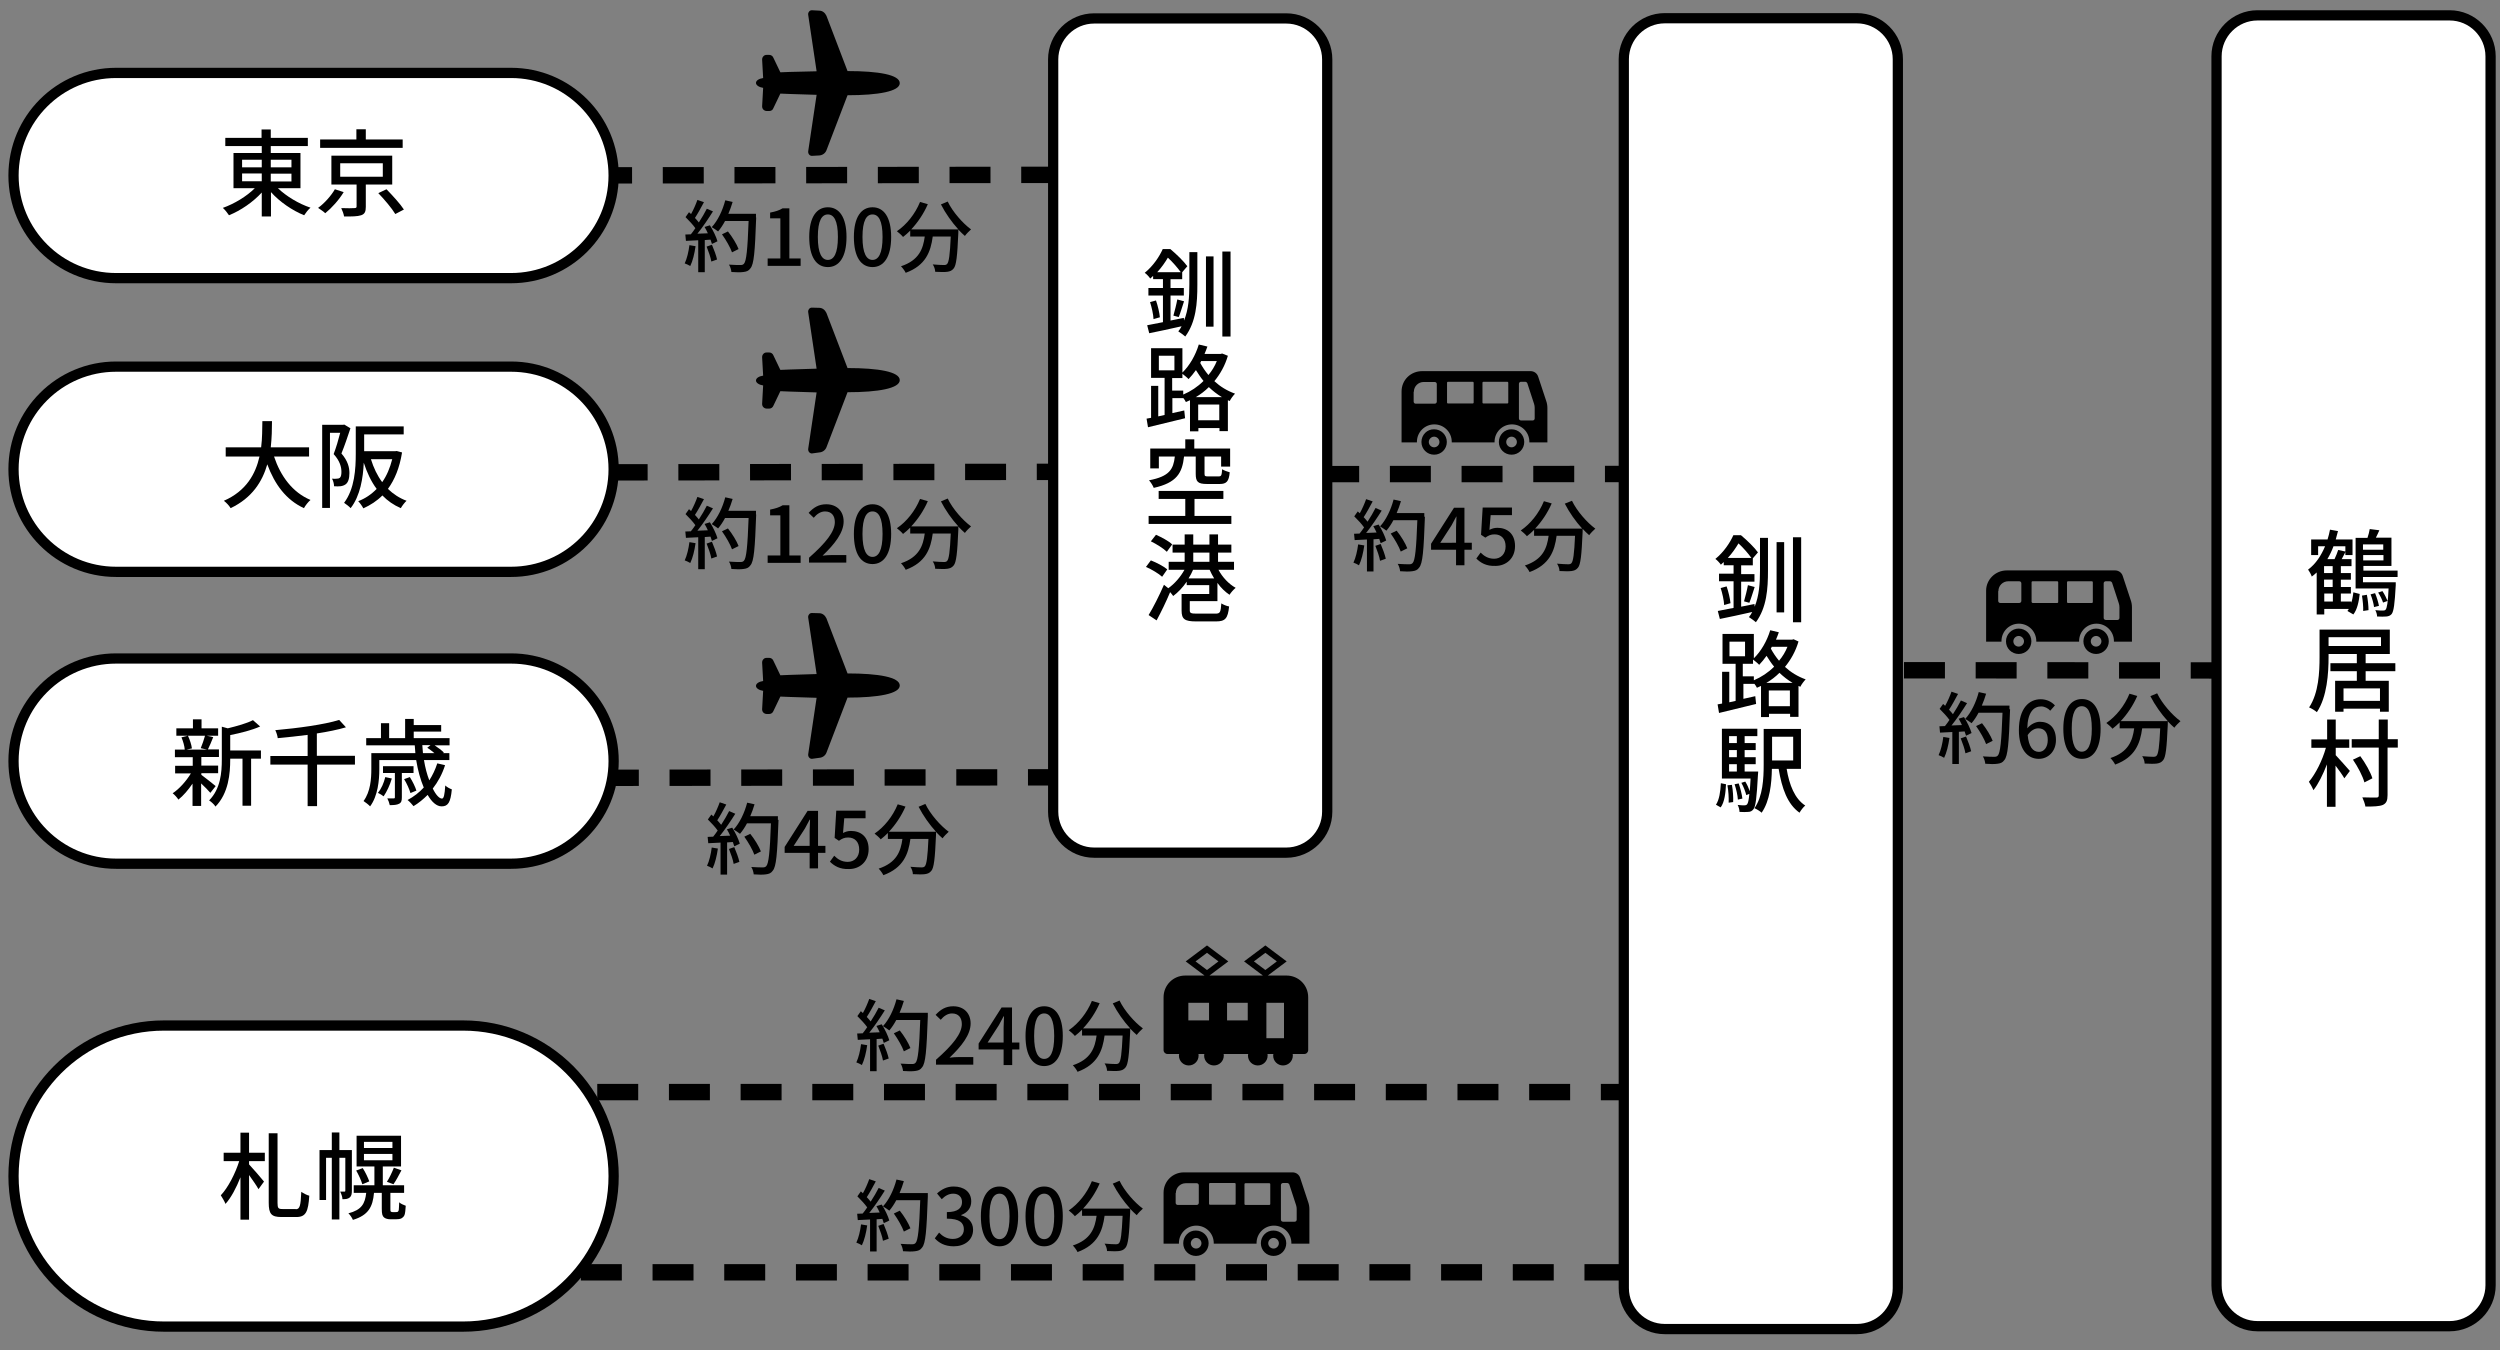
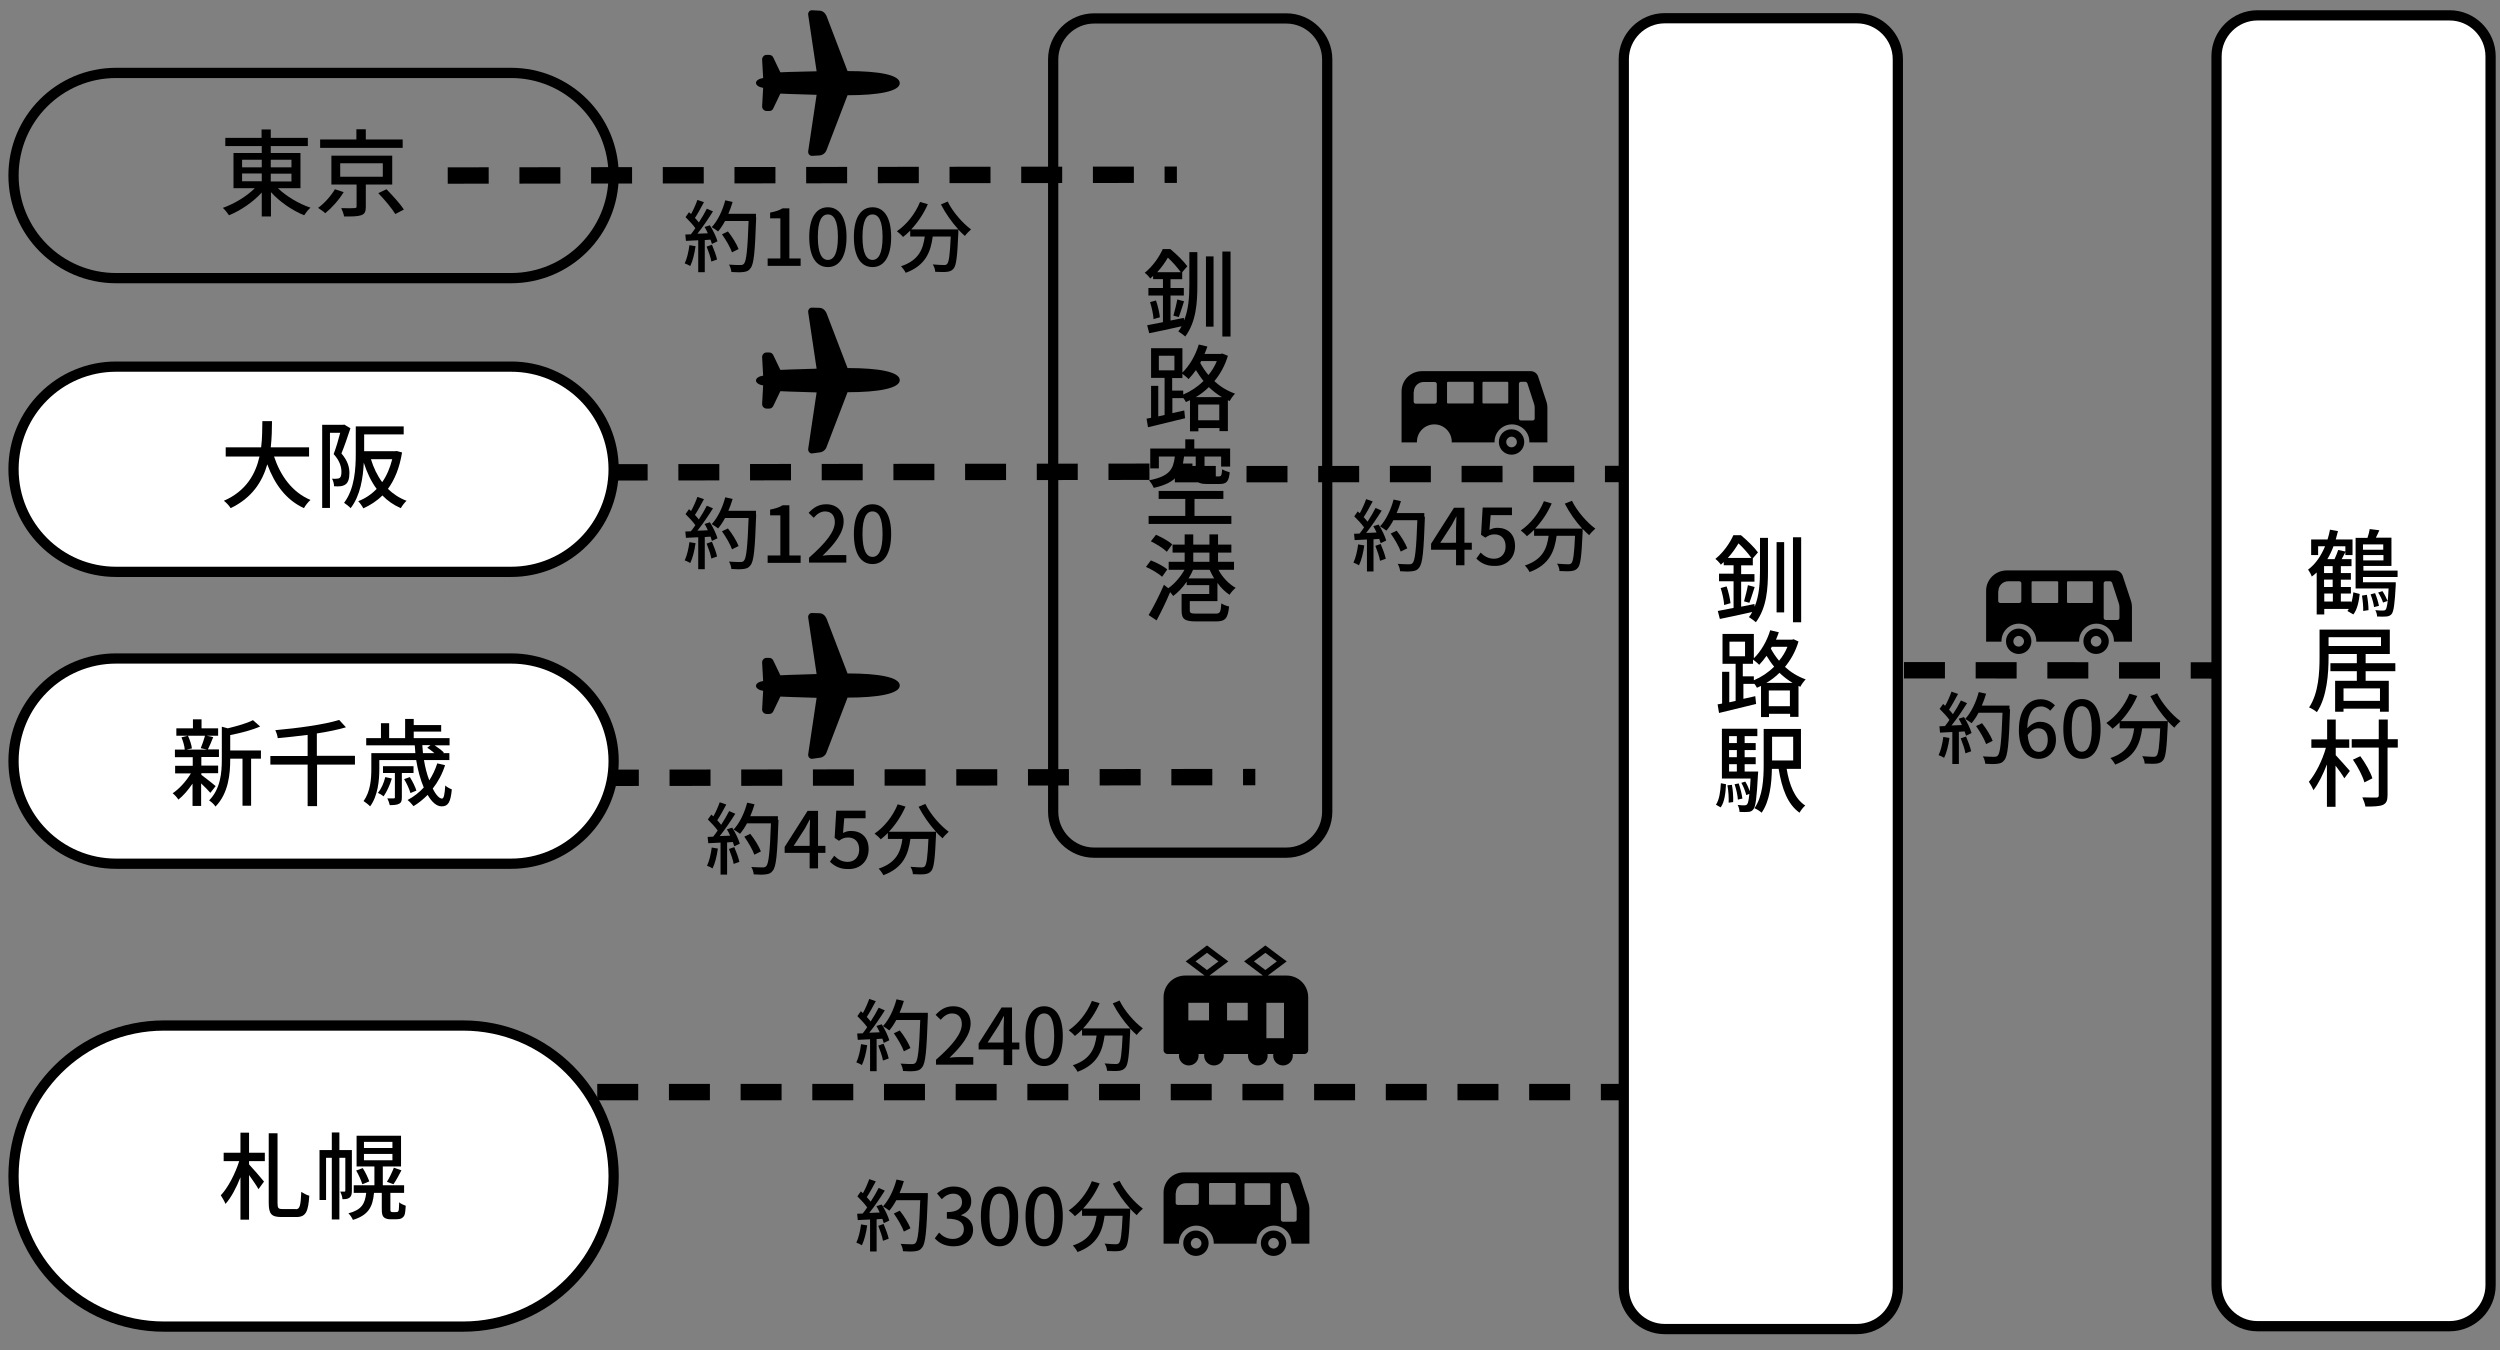
<svg xmlns="http://www.w3.org/2000/svg" xmlns:xlink="http://www.w3.org/1999/xlink" id="レイヤー_1" x="0px" y="0px" width="1220.6px" height="659.3px" viewBox="0 0 1220.6 659.3" style="enable-background:new 0 0 1220.6 659.3;" xml:space="preserve">
  <rect x="0" y="0" width="1220.6" height="659.3" fill="#808080" stroke="none" />
  <style type="text/css">	.st0{fill:none;stroke:#000000;stroke-width:8;stroke-miterlimit:10;stroke-dasharray:20,15;}	.st1{clip-path:url(#SVGID_2_);}	.st2{clip-path:url(#SVGID_4_);fill:none;stroke:#000000;stroke-width:8;stroke-miterlimit:10;stroke-dasharray:20,15;}	.st3{clip-path:url(#SVGID_4_);fill:#FFFFFF;}	.st4{clip-path:url(#SVGID_4_);fill:none;stroke:#000000;stroke-width:5;stroke-miterlimit:10;}	.st5{clip-path:url(#SVGID_6_);}	.st6{clip-path:url(#SVGID_8_);fill:none;stroke:#000000;stroke-width:8;stroke-miterlimit:10;stroke-dasharray:20,15;}	.st7{clip-path:url(#SVGID_8_);fill:#FFFFFF;}	.st8{clip-path:url(#SVGID_8_);fill:none;stroke:#000000;stroke-width:5;stroke-miterlimit:10;}	.st9{clip-path:url(#SVGID_8_);}	.st10{clip-path:url(#SVGID_10_);}	.st11{clip-path:url(#SVGID_12_);fill:none;stroke:#000000;stroke-width:8;stroke-miterlimit:10;stroke-dasharray:20,15;}	.st12{clip-path:url(#SVGID_12_);fill:#FFFFFF;}	.st13{clip-path:url(#SVGID_12_);fill:none;stroke:#000000;stroke-width:5;stroke-miterlimit:10;}	.st14{clip-path:url(#SVGID_14_);fill:none;stroke:#000000;stroke-width:8;stroke-miterlimit:10;stroke-dasharray:20,15;}	.st15{clip-path:url(#SVGID_14_);}	.st16{clip-path:url(#SVGID_16_);fill:none;stroke:#000000;stroke-width:8;stroke-miterlimit:10;stroke-dasharray:20,15;}	.st17{clip-path:url(#SVGID_16_);fill:#FFFFFF;}	.st18{clip-path:url(#SVGID_16_);fill:none;stroke:#000000;stroke-width:5;stroke-miterlimit:10;}	.st19{clip-path:url(#SVGID_18_);fill:#FFFFFF;}	.st20{clip-path:url(#SVGID_18_);fill:none;stroke:#000000;stroke-width:5;stroke-miterlimit:10;}	.st21{clip-path:url(#SVGID_20_);fill:#FFFFFF;}	.st22{clip-path:url(#SVGID_20_);fill:none;stroke:#000000;stroke-width:5;stroke-miterlimit:10;}	.st23{clip-path:url(#SVGID_22_);fill:#FFFFFF;}	.st24{clip-path:url(#SVGID_22_);fill:none;stroke:#000000;stroke-width:5;stroke-miterlimit:10;}	.st25{clip-path:url(#SVGID_24_);}</style>
-   <line class="st0" x1="248.6" y1="621.2" x2="864.6" y2="621.2" />
  <g>
    <defs>
      <rect id="SVGID_1_" width="1220.6" height="659.3" />
    </defs>
    <clipPath id="SVGID_2_">
      <use xlink:href="#SVGID_1_" style="overflow:visible;" />
    </clipPath>
    <path class="st1" d="M400,75.9c1.5-0.1,2.9-1,3.5-2.5l10.3-26.9c15.1,0,25.5-1.9,25.5-5.9c0-4.1-10.4-5.9-25.5-5.9L403.5,7.7  c-0.7-1.5-2-2.5-3.5-2.5L396.4,5c-0.5,0-1.1,0.2-1.4,0.7c-0.4,0.5-0.5,1.1-0.4,1.6c0,0,3.1,21,4.1,27.5C387.3,35,381,35.3,381,35.3  l-3.4-7.1c-0.3-0.8-1.1-1.4-2-1.4h-1.3c-0.6,0-1.2,0.2-1.6,0.7c-0.4,0.4-0.6,1-0.6,1.6l0.5,9c-2,0.3-3.5,1.2-3.5,2.4  c0,1.1,1.5,2.1,3.5,2.4l-0.5,9c0,0.6,0.2,1.2,0.6,1.6c0.4,0.4,1,0.7,1.6,0.7h1.3c0.9,0,1.7-0.5,2-1.4l3.4-7.1c0,0,6.3,0.3,17.7,0.6  c-1,6.4-4.1,27.5-4.1,27.5c-0.1,0.6,0.1,1.2,0.4,1.6c0.4,0.5,0.9,0.7,1.4,0.7L400,75.9z" />
  </g>
  <g>
    <path d="M339.6,120.2c-0.5,3.6-1.4,7.3-2.6,9.7c-0.6-0.4-2-1.1-2.7-1.3c1.1-2.3,1.9-5.7,2.3-8.9L339.6,120.2z M346.6,110  c1.6,2.5,3.1,5.7,3.7,7.8l-2.7,1.3c-0.2-0.6-0.4-1.3-0.7-2.1l-2.8,0.2v15.7h-3.2v-15.6c-2.2,0.1-4.2,0.2-6,0.3l-0.3-3.1l2.7-0.1  c0.7-0.9,1.5-1.9,2.2-3c-1.2-1.7-3.1-3.7-4.8-5.4l1.7-2.4c0.3,0.3,0.7,0.6,1,0.9c1.2-2.1,2.4-4.9,3.1-6.9l3.2,1.1  c-1.4,2.6-3,5.6-4.4,7.7c0.7,0.8,1.4,1.5,1.9,2.2c1.5-2.3,2.9-4.7,3.9-6.7l3,1.3c-2.2,3.5-5,7.7-7.6,10.9l5.1-0.2  c-0.5-1.1-1-2.1-1.6-3.1L346.6,110z M347.6,119.5c1,2.3,2.1,5.3,2.5,7.2l-2.8,1c-0.3-2-1.4-5-2.3-7.3L347.6,119.5z M369.2,106.2  c-0.6,16.9-1.1,22.8-2.8,24.8c-0.9,1.3-1.9,1.6-3.4,1.8c-1.3,0.2-3.6,0.2-5.9,0c-0.1-1-0.5-2.6-1.2-3.6c2.5,0.2,4.8,0.2,5.7,0.2  c0.8,0,1.2-0.2,1.6-0.6c1.2-1.2,1.8-6.9,2.3-20.9H354c-1,1.9-2.2,3.7-3.4,5.1c-0.7-0.6-2.3-1.6-3.1-2.1c2.9-3.1,5.3-8.1,6.6-13.1  l3.6,0.8c-0.6,2-1.3,4-2.1,5.8h13.5V106.2z M357.4,123.2c-0.8-2.3-2.9-6-4.9-8.8l2.9-1.4c2.1,2.6,4.3,6.2,5.2,8.6L357.4,123.2z" />
    <path d="M374.8,126.2h6.2v-19.6h-5v-2.8c2.6-0.5,4.5-1.1,6.1-2.1h3.3v24.5h5.5v3.6h-16.1V126.2z" />
    <path d="M395.1,115.7c0-9.7,3.6-14.5,9.1-14.5c5.5,0,9.1,4.8,9.1,14.5c0,9.8-3.6,14.7-9.1,14.7  C398.6,130.4,395.1,125.5,395.1,115.7z M409.1,115.7c0-8.1-2-11-4.9-11s-4.9,2.9-4.9,11c0,8.1,2,11.2,4.9,11.2  S409.1,123.8,409.1,115.7z" />
    <path d="M416.9,115.7c0-9.7,3.6-14.5,9.1-14.5c5.5,0,9.1,4.8,9.1,14.5c0,9.8-3.6,14.7-9.1,14.7  C420.4,130.4,416.9,125.5,416.9,115.7z M430.9,115.7c0-8.1-2-11-4.9-11s-4.9,2.9-4.9,11c0,8.1,2,11.2,4.9,11.2  S430.9,123.8,430.9,115.7z" />
    <path d="M462.7,98.4c2.4,5,7.3,10.6,11.4,13.6c-0.9,0.8-2.3,2.2-3,3.2c-1-0.9-2.1-1.9-3.2-3.1c0,0.3,0,1.1,0,1.5  c-0.5,11.6-1,16-2.3,17.5c-0.9,1.1-1.8,1.4-3.1,1.6c-1.3,0.2-3.6,0.1-5.9,0c0-1.1-0.5-2.6-1.2-3.6c2.3,0.2,4.5,0.3,5.4,0.3  c0.8,0,1.2-0.1,1.6-0.5c0.9-0.9,1.4-4.5,1.8-13.4h-8.8c-1,7.4-3.4,14.1-13.2,17.7c-0.4-0.9-1.5-2.4-2.3-3.2  c8.8-2.9,10.8-8.5,11.6-14.5h-7.1v-2.9c-1.1,1.1-2.3,2.2-3.5,3.1c-0.6-0.8-2.2-2.2-3-2.8c4.7-3.2,8.9-8.4,11.3-14.3l3.8,1.1  c-2,4.6-4.9,8.9-8.1,12.3h23c-3.2-3.5-6.3-7.9-8.5-12.2L462.7,98.4z" />
  </g>
  <g>
-     <path d="M423.4,598.3c-0.5,3.6-1.4,7.3-2.6,9.7c-0.6-0.4-2-1.1-2.7-1.3c1.1-2.3,1.9-5.7,2.3-8.9L423.4,598.3z M430.5,588.1  c1.6,2.5,3.1,5.7,3.7,7.8l-2.7,1.3c-0.2-0.6-0.4-1.3-0.7-2.1l-2.8,0.2V611h-3.2v-15.6c-2.2,0.1-4.2,0.2-6,0.3l-0.3-3.1l2.7-0.1  c0.7-0.9,1.5-1.9,2.2-3c-1.2-1.7-3.1-3.7-4.8-5.4l1.7-2.4c0.3,0.3,0.7,0.6,1,0.9c1.2-2.1,2.4-4.9,3.1-6.9l3.2,1.1  c-1.4,2.6-3,5.6-4.4,7.7c0.7,0.8,1.4,1.5,1.9,2.2c1.5-2.3,2.9-4.7,3.9-6.7l3,1.3c-2.2,3.5-5,7.7-7.6,10.9l5.1-0.2  c-0.5-1.1-1-2.1-1.6-3.1L430.5,588.1z M431.4,597.6c1,2.3,2.1,5.3,2.5,7.2l-2.8,1c-0.3-2-1.4-5-2.3-7.3L431.4,597.6z M453,584.3  c-0.6,16.9-1.1,22.8-2.8,24.8c-0.9,1.3-1.9,1.6-3.4,1.8c-1.3,0.2-3.6,0.2-5.9,0c-0.1-1-0.5-2.6-1.2-3.6c2.5,0.2,4.8,0.2,5.7,0.2  c0.8,0,1.2-0.2,1.6-0.6c1.2-1.2,1.8-6.9,2.3-20.9h-11.7c-1,1.9-2.2,3.7-3.4,5.1c-0.7-0.6-2.3-1.6-3.1-2.1c2.9-3.1,5.3-8.1,6.6-13.1  l3.6,0.8c-0.6,2-1.3,4-2.1,5.8H453V584.3z M441.3,601.3c-0.8-2.3-2.9-6-4.9-8.8l2.9-1.4c2.1,2.6,4.3,6.2,5.2,8.6L441.3,601.3z" />
+     <path d="M423.4,598.3c-0.5,3.6-1.4,7.3-2.6,9.7c-0.6-0.4-2-1.1-2.7-1.3c1.1-2.3,1.9-5.7,2.3-8.9L423.4,598.3z M430.5,588.1  c1.6,2.5,3.1,5.7,3.7,7.8l-2.7,1.3c-0.2-0.6-0.4-1.3-0.7-2.1l-2.8,0.2V611h-3.2v-15.6c-2.2,0.1-4.2,0.2-6,0.3l-0.3-3.1l2.7-0.1  c0.7-0.9,1.5-1.9,2.2-3c-1.2-1.7-3.1-3.7-4.8-5.4l1.7-2.4c0.3,0.3,0.7,0.6,1,0.9c1.2-2.1,2.4-4.9,3.1-6.9l3.2,1.1  c-1.4,2.6-3,5.6-4.4,7.7c0.7,0.8,1.4,1.5,1.9,2.2c1.5-2.3,2.9-4.7,3.9-6.7l3,1.3c-2.2,3.5-5,7.7-7.6,10.9l5.1-0.2  c-0.5-1.1-1-2.1-1.6-3.1L430.5,588.1z M431.4,597.6c1,2.3,2.1,5.3,2.5,7.2l-2.8,1c-0.3-2-1.4-5-2.3-7.3L431.4,597.6z M453,584.3  c-0.6,16.9-1.1,22.8-2.8,24.8c-0.9,1.3-1.9,1.6-3.4,1.8c-1.3,0.2-3.6,0.2-5.9,0c-0.1-1-0.5-2.6-1.2-3.6c2.5,0.2,4.8,0.2,5.7,0.2  c0.8,0,1.2-0.2,1.6-0.6c1.2-1.2,1.8-6.9,2.3-20.9h-11.7c-1,1.9-2.2,3.7-3.4,5.1c-0.7-0.6-2.3-1.6-3.1-2.1c2.9-3.1,5.3-8.1,6.6-13.1  l3.6,0.8c-0.6,2-1.3,4-2.1,5.8H453V584.3z M441.3,601.3c-0.8-2.3-2.9-6-4.9-8.8l2.9-1.4c2.1,2.6,4.3,6.2,5.2,8.6L441.3,601.3" />
    <path d="M456.4,604.6l2.1-2.8c1.6,1.7,3.7,3.1,6.7,3.1c3.2,0,5.4-1.8,5.4-4.7c0-3.1-2-5.2-8.3-5.2v-3.2c5.5,0,7.4-2.1,7.4-4.9  c0-2.5-1.6-4.1-4.3-4.1c-2.2,0-4,1.1-5.6,2.7l-2.3-2.8c2.2-2,4.8-3.4,8.1-3.4c5,0,8.6,2.6,8.6,7.3c0,3.2-1.9,5.5-4.9,6.6v0.2  c3.2,0.8,5.8,3.2,5.8,7c0,5.1-4.2,8.1-9.4,8.1C461.1,608.5,458.3,606.7,456.4,604.6z" />
    <path d="M478.9,593.8c0-9.7,3.6-14.5,9.1-14.5c5.5,0,9.1,4.8,9.1,14.5c0,9.8-3.6,14.7-9.1,14.7  C482.5,608.5,478.9,603.6,478.9,593.8z M492.9,593.8c0-8.1-2-11-4.9-11s-4.9,2.9-4.9,11c0,8.1,2,11.2,4.9,11.2  S492.9,601.9,492.9,593.8z" />
    <path d="M500.7,593.8c0-9.7,3.6-14.5,9.1-14.5c5.5,0,9.1,4.8,9.1,14.5c0,9.8-3.6,14.7-9.1,14.7  C504.3,608.5,500.7,603.6,500.7,593.8z M514.7,593.8c0-8.1-2-11-4.9-11s-4.9,2.9-4.9,11c0,8.1,2,11.2,4.9,11.2  S514.7,601.9,514.7,593.8z" />
    <path d="M546.6,576.5c2.4,5,7.3,10.6,11.4,13.6c-0.9,0.8-2.3,2.2-3,3.2c-1-0.9-2.1-1.9-3.2-3.1c0,0.3,0,1.1,0,1.5  c-0.5,11.6-1,16-2.3,17.5c-0.9,1.1-1.8,1.4-3.1,1.6c-1.3,0.2-3.6,0.1-5.9,0c0-1.1-0.5-2.6-1.2-3.6c2.3,0.2,4.5,0.3,5.4,0.3  c0.8,0,1.2-0.1,1.6-0.5c0.9-0.9,1.4-4.5,1.8-13.4h-8.8c-1,7.4-3.4,14.1-13.2,17.7c-0.4-0.9-1.5-2.4-2.3-3.2  c8.8-2.9,10.8-8.5,11.6-14.5h-7.1v-2.9c-1.1,1.1-2.3,2.2-3.5,3.1c-0.6-0.8-2.2-2.2-3-2.8c4.7-3.2,8.9-8.4,11.3-14.3l3.8,1.1  c-2,4.6-4.9,8.9-8.1,12.3h23c-3.2-3.5-6.3-7.9-8.5-12.2L546.6,576.5z" />
  </g>
  <g>
    <path d="M951.8,360.3c-0.5,3.6-1.4,7.3-2.6,9.7c-0.6-0.4-2-1.1-2.7-1.3c1.1-2.3,1.9-5.7,2.3-8.9L951.8,360.3z M958.9,350.1  c1.6,2.5,3.1,5.7,3.7,7.8l-2.7,1.3c-0.2-0.6-0.4-1.3-0.7-2.1l-2.8,0.2V373h-3.2v-15.6c-2.2,0.1-4.2,0.2-6,0.3l-0.3-3.1l2.7-0.1  c0.7-0.9,1.5-1.9,2.2-3c-1.2-1.7-3.1-3.7-4.8-5.4l1.7-2.4c0.3,0.3,0.7,0.6,1,0.9c1.2-2.1,2.4-4.9,3.1-6.9l3.2,1.1  c-1.4,2.6-3,5.6-4.4,7.7c0.7,0.8,1.4,1.5,1.9,2.2c1.5-2.3,2.9-4.7,3.9-6.7l3,1.3c-2.2,3.5-5,7.7-7.6,10.9l5.1-0.2  c-0.5-1.1-1-2.1-1.6-3.1L958.9,350.1z M959.9,359.6c1,2.3,2.1,5.3,2.5,7.2l-2.8,1c-0.3-2-1.4-5-2.3-7.3L959.9,359.6z M981.4,346.3  c-0.6,16.9-1.1,22.8-2.8,24.8c-0.9,1.3-1.9,1.6-3.4,1.8c-1.3,0.2-3.6,0.2-5.9,0c-0.1-1-0.5-2.6-1.2-3.6c2.5,0.2,4.8,0.2,5.7,0.2  c0.8,0,1.2-0.2,1.6-0.6c1.2-1.2,1.8-6.9,2.3-20.9h-11.7c-1,1.9-2.2,3.7-3.4,5.1c-0.7-0.6-2.3-1.6-3.1-2.1c2.9-3.1,5.3-8.1,6.6-13.1  l3.6,0.8c-0.6,2-1.3,4-2.1,5.8h13.5V346.3z M969.7,363.3c-0.8-2.3-2.9-6-4.9-8.8l2.9-1.4c2.1,2.6,4.3,6.2,5.2,8.6L969.7,363.3z" />
    <path d="M1001,347c-1-1.2-2.8-2.1-4.4-2.1c-3.6,0-6.6,2.7-6.8,10.7c1.6-2,4.1-3.2,6.1-3.2c4.7,0,7.9,2.9,7.9,8.9  c0,5.6-3.8,9.2-8.4,9.2c-5.4,0-9.7-4.5-9.7-14c0-10.8,5.1-15.1,10.6-15.1c3.1,0,5.4,1.3,7,3L1001,347z M999.8,361.3  c0-3.6-1.6-5.7-4.6-5.7c-1.6,0-3.6,0.9-5.2,3.3c0.5,5.6,2.5,8.2,5.5,8.2C997.9,367.1,999.8,364.9,999.8,361.3z" />
    <path d="M1007.4,355.8c0-9.7,3.6-14.5,9.1-14.5c5.5,0,9.1,4.8,9.1,14.5c0,9.8-3.6,14.7-9.1,14.7  C1010.9,370.5,1007.4,365.6,1007.4,355.8z M1021.3,355.8c0-8.1-2-11-4.9-11c-2.9,0-4.9,2.9-4.9,11c0,8.1,2,11.2,4.9,11.2  C1019.3,367,1021.3,363.9,1021.3,355.8z" />
    <path d="M1053.2,338.5c2.4,5,7.3,10.6,11.4,13.6c-0.9,0.8-2.3,2.2-3,3.2c-1-0.9-2.1-1.9-3.2-3.1c0,0.3,0,1.1,0,1.5  c-0.5,11.6-1,16-2.3,17.5c-0.9,1.1-1.8,1.4-3.1,1.6c-1.3,0.2-3.6,0.1-5.9,0c0-1.1-0.5-2.6-1.2-3.6c2.3,0.2,4.5,0.3,5.4,0.3  c0.8,0,1.2-0.1,1.6-0.5c0.9-0.9,1.4-4.5,1.8-13.4h-8.8c-1,7.4-3.4,14.1-13.2,17.7c-0.4-0.9-1.5-2.4-2.3-3.2  c8.8-2.9,10.8-8.5,11.6-14.5h-7.1v-2.9c-1.1,1.1-2.3,2.2-3.5,3.1c-0.6-0.8-2.2-2.2-3-2.8c4.7-3.2,8.9-8.4,11.3-14.3l3.8,1.1  c-2,4.6-4.9,8.9-8.1,12.3h23c-3.2-3.5-6.3-7.9-8.5-12.2L1053.2,338.5z" />
  </g>
  <g>
    <defs>
      <rect id="SVGID_3_" width="1220.6" height="659.3" />
    </defs>
    <clipPath id="SVGID_4_">
      <use xlink:href="#SVGID_3_" style="overflow:visible;" />
    </clipPath>
    <line class="st2" x1="218.6" y1="85.7" x2="574.6" y2="85.3" />
-     <path class="st3" d="M249.5,135.8H56.7c-27.7,0-50.1-22.4-50.1-50.1C6.6,58,29,35.6,56.7,35.6h192.8c27.7,0,50.1,22.4,50.1,50.1  C299.6,113.4,277.2,135.8,249.5,135.8" />
    <path class="st4" d="M249.5,135.8H56.7c-27.7,0-50.1-22.4-50.1-50.1C6.6,58,29,35.6,56.7,35.6h192.8c27.7,0,50.1,22.4,50.1,50.1  C299.6,113.4,277.2,135.8,249.5,135.8z" />
  </g>
  <g>
    <path d="M135.6,91.8c4.1,4,10.3,7.7,16,9.6c-1.1,0.9-2.4,2.6-3.1,3.7c-5.7-2.3-11.9-6.5-16.2-11.3v11.9h-4.5V94  c-4.3,4.7-10.3,8.8-16,11.1c-0.7-1.1-2-2.7-3-3.6c5.6-2,11.6-5.6,15.6-9.6h-10.4V74.7h13.8v-3.4H110v-4h17.7v-4.1h4.5v4.1h18.1v4  h-18.1v3.4h14.5v17.2H135.6z M118.2,81.7h9.6V78h-9.6V81.7z M118.2,88.5h9.6v-3.8h-9.6V88.5z M132.2,78v3.7h10.1V78H132.2z   M142.3,84.8h-10.1v3.8h10.1V84.8z" />
    <path d="M167.8,93.8c-2.2,3.7-5.8,7.7-9,10.3c-0.9-0.9-2.5-1.9-3.5-2.6c3.2-2.3,6.5-6.1,8.2-9.1L167.8,93.8z M196.6,72.2h-40.3  v-4.1h17.7v-5h4.6v5h18V72.2z M178.6,90.1V101c0,2.3-0.5,3.5-2.3,4.1s-4.5,0.6-8.3,0.6c-0.2-1.2-0.8-2.9-1.4-4.1  c2.8,0.1,5.7,0.1,6.4,0c0.8,0,1.1-0.2,1.1-0.8V90.1h-12.3V76h29.7v14.1H178.6z M166.1,86.3h20.8v-6.6h-20.8V86.3z M188.7,92.4  c2.9,3,6.7,7.1,8.5,9.9l-4.2,2.2c-1.6-2.7-5.3-7.1-8.3-10.2L188.7,92.4z" />
  </g>
  <g>
    <defs>
      <rect id="SVGID_5_" width="1220.6" height="659.3" />
    </defs>
    <clipPath id="SVGID_6_">
      <use xlink:href="#SVGID_5_" style="overflow:visible;" />
    </clipPath>
    <path class="st5" d="M568.1,582.3v24.9h7.5c0-0.1,0-0.2,0-0.3c0-4.7,3.8-8.5,8.5-8.5c4.7,0,8.5,3.8,8.5,8.5c0,0.1,0,0.2,0,0.3h20.9  c0-0.1,0-0.2,0-0.3c0-4.7,3.8-8.5,8.5-8.5c4.7,0,8.5,3.8,8.5,8.5c0,0.1,0,0.2,0,0.3h1h7.8v-16.8c0-1.2-0.2-2.4-0.6-3.5l-3.9-11.8  c-0.5-1.6-2-2.7-3.7-2.7H578C572.5,572.4,568.1,576.8,568.1,582.3 M625.4,595.5v-16.9c0-0.6,0.5-1,1-1h2.1c0.4,0,0.8,0.3,1,0.7  l3.3,10.1c0.2,0.6,0.3,1.3,0.3,1.9v5.2c0,0.6-0.5,1-1,1h-5.6C625.9,596.5,625.4,596.1,625.4,595.5 M607.6,578.2  c0-0.3,0.2-0.5,0.5-0.5h11.6c0.3,0,0.5,0.2,0.5,0.5v9.6c0,0.3-0.2,0.5-0.5,0.5h-11.6c-0.3,0-0.5-0.2-0.5-0.5V578.2z M590.3,587.7  v-9.6c0-0.3,0.2-0.5,0.5-0.5h12c0.3,0,0.5,0.2,0.5,0.5v9.6c0,0.3-0.2,0.5-0.5,0.5h-12C590.5,588.2,590.3,588,590.3,587.7   M574.1,582.5c0-2.7,2.2-4.8,4.8-4.8h5.4c0.6,0,1,0.5,1,1v8.6c0,0.6-0.5,1-1,1h-9.3c-0.6,0-1-0.5-1-1V582.5z" />
    <path class="st5" d="M615.6,607c0,3.5,2.8,6.2,6.2,6.2c3.5,0,6.2-2.8,6.2-6.2c0-3.5-2.8-6.2-6.2-6.2  C618.4,600.7,615.6,603.5,615.6,607 M619.2,607c0-1.4,1.2-2.6,2.6-2.6c1.4,0,2.6,1.2,2.6,2.6c0,1.4-1.2,2.6-2.6,2.6  C620.4,609.6,619.2,608.4,619.2,607" />
    <path class="st5" d="M577.7,607c0,3.5,2.8,6.2,6.2,6.2c3.5,0,6.2-2.8,6.2-6.2c0-3.5-2.8-6.2-6.2-6.2  C580.5,600.7,577.7,603.5,577.7,607 M581.4,607c0-1.4,1.2-2.6,2.6-2.6c1.4,0,2.6,1.2,2.6,2.6c0,1.4-1.2,2.6-2.6,2.6  C582.5,609.6,581.4,608.4,581.4,607" />
    <path class="st5" d="M568.1,486.9v25.8c0,1.1,0.9,1.9,1.9,1.9h5.7c0,0.2-0.1,0.5-0.1,0.8c0,2.7,2.2,4.8,4.8,4.8  c2.7,0,4.8-2.2,4.8-4.8c0-0.3,0-0.5-0.1-0.8h2.9c0,0.2-0.1,0.5-0.1,0.8c0,2.7,2.2,4.8,4.8,4.8c2.7,0,4.8-2.2,4.8-4.8  c0-0.3,0-0.5-0.1-0.8h12c0,0.2-0.1,0.5-0.1,0.8c0,2.7,2.2,4.8,4.8,4.8c2.7,0,4.8-2.2,4.8-4.8c0-0.3,0-0.5-0.1-0.8h2.9  c0,0.2-0.1,0.5-0.1,0.8c0,2.7,2.2,4.8,4.8,4.8c2.7,0,4.8-2.2,4.8-4.8c0-0.3,0-0.5-0.1-0.8h5.7c1.1,0,1.9-0.9,1.9-1.9v-25.8  c0-5.9-4.7-10.6-10.6-10.6H619l9.2-6.9l-10.4-7.8l-10.4,7.8l9.2,6.9h-26.1l9.2-6.9l-10.4-7.8l-10.4,7.8l9.2,6.9h-9.4  C572.8,476.3,568.1,481,568.1,486.9 M618.3,489.6h8.6v17.3h-8.6V489.6z M612.2,469.4l5.6-4.2l5.6,4.2l-5.6,4.2L612.2,469.4z   M599.1,489.6h10.1v8.6h-10.1V489.6z M589.3,473.6l-5.6-4.2l5.6-4.2l5.6,4.2L589.3,473.6z M580.2,489.6h10.1v8.6h-10.1V489.6z" />
    <path class="st5" d="M684.3,191.1V216h7.5c0-0.1,0-0.2,0-0.3c0-4.7,3.8-8.5,8.5-8.5c4.7,0,8.5,3.8,8.5,8.5c0,0.1,0,0.2,0,0.3h20.9  c0-0.1,0-0.2,0-0.3c0-4.7,3.8-8.5,8.5-8.5c4.7,0,8.5,3.8,8.5,8.5c0,0.1,0,0.2,0,0.3h1h7.8v-16.8c0-1.2-0.2-2.4-0.6-3.5l-3.9-11.8  c-0.5-1.6-2-2.7-3.7-2.7h-52.9C688.7,181.2,684.3,185.6,684.3,191.1 M741.6,204.3v-16.9c0-0.6,0.5-1,1-1h2.1c0.4,0,0.8,0.3,1,0.7  l3.3,10.1c0.2,0.6,0.3,1.3,0.3,1.9v5.2c0,0.6-0.5,1-1,1h-5.6C742.1,205.3,741.6,204.9,741.6,204.3 M723.8,186.9  c0-0.3,0.2-0.5,0.5-0.5h11.6c0.3,0,0.5,0.2,0.5,0.5v9.6c0,0.3-0.2,0.5-0.5,0.5h-11.6c-0.3,0-0.5-0.2-0.5-0.5V186.9z M706.5,196.5  v-9.6c0-0.3,0.2-0.5,0.5-0.5h12c0.3,0,0.5,0.2,0.5,0.5v9.6c0,0.3-0.2,0.5-0.5,0.5h-12C706.7,197,706.5,196.8,706.5,196.5   M690.3,191.3c0-2.7,2.2-4.8,4.8-4.8h5.4c0.6,0,1,0.5,1,1v8.6c0,0.6-0.5,1-1,1h-9.3c-0.6,0-1-0.5-1-1V191.3z" />
    <path class="st5" d="M731.8,215.8c0,3.5,2.8,6.2,6.2,6.2c3.5,0,6.2-2.8,6.2-6.2c0-3.5-2.8-6.2-6.2-6.2  C734.6,209.5,731.8,212.3,731.8,215.8 M735.4,215.8c0-1.4,1.2-2.6,2.6-2.6c1.4,0,2.6,1.2,2.6,2.6c0,1.4-1.2,2.6-2.6,2.6  C736.6,218.4,735.4,217.2,735.4,215.8" />
-     <path class="st5" d="M694,215.8c0,3.5,2.8,6.2,6.2,6.2c3.5,0,6.2-2.8,6.2-6.2c0-3.5-2.8-6.2-6.2-6.2  C696.8,209.5,694,212.3,694,215.8 M697.6,215.8c0-1.4,1.2-2.6,2.6-2.6c1.4,0,2.6,1.2,2.6,2.6c0,1.4-1.2,2.6-2.6,2.6  C698.8,218.4,697.6,217.2,697.6,215.8" />
  </g>
  <g>
    <path d="M423.4,510.3c-0.5,3.6-1.4,7.3-2.6,9.7c-0.6-0.4-2-1.1-2.7-1.3c1.1-2.3,1.9-5.7,2.3-8.9L423.4,510.3z M430.5,500.1  c1.6,2.5,3.1,5.7,3.7,7.8l-2.7,1.3c-0.2-0.6-0.4-1.3-0.7-2.1l-2.8,0.2v15.7h-3.2v-15.6c-2.2,0.1-4.2,0.2-6,0.3l-0.3-3.1l2.7-0.1  c0.7-0.9,1.5-1.9,2.2-3c-1.2-1.7-3.1-3.7-4.8-5.4l1.7-2.4c0.3,0.3,0.7,0.6,1,0.9c1.2-2.1,2.4-4.9,3.1-6.9l3.2,1.1  c-1.4,2.6-3,5.6-4.4,7.7c0.7,0.8,1.4,1.5,1.9,2.2c1.5-2.3,2.9-4.7,3.9-6.7l3,1.3c-2.2,3.5-5,7.7-7.6,10.9l5.1-0.2  c-0.5-1.1-1-2.1-1.6-3.1L430.5,500.1z M431.4,509.6c1,2.3,2.1,5.3,2.5,7.2l-2.8,1c-0.3-2-1.4-5-2.3-7.3L431.4,509.6z M453,496.3  c-0.6,16.9-1.1,22.8-2.8,24.8c-0.9,1.3-1.9,1.6-3.4,1.8c-1.3,0.2-3.6,0.2-5.9,0c-0.1-1-0.5-2.6-1.2-3.6c2.5,0.2,4.8,0.2,5.7,0.2  c0.8,0,1.2-0.2,1.6-0.6c1.2-1.2,1.8-6.9,2.3-20.9h-11.7c-1,1.9-2.2,3.7-3.4,5.1c-0.7-0.6-2.3-1.6-3.1-2.1c2.9-3.1,5.3-8.1,6.6-13.1  l3.6,0.8c-0.6,2-1.3,4-2.1,5.8H453V496.3z M441.3,513.3c-0.8-2.3-2.9-6-4.9-8.8l2.9-1.4c2.1,2.6,4.3,6.2,5.2,8.6L441.3,513.3z" />
    <path d="M457,517.4c8.3-7.3,12.6-12.8,12.6-17.4c0-3.1-1.6-5.2-4.8-5.2c-2.2,0-4.1,1.4-5.5,3.1l-2.5-2.4c2.4-2.6,4.9-4.2,8.6-4.2  c5.2,0,8.5,3.4,8.5,8.4c0,5.4-4.3,11-10.3,16.7c1.5-0.2,3.2-0.3,4.6-0.3h7v3.7H457V517.4z" />
    <path d="M497.8,512.4h-3.6v7.6H490v-7.6h-12.2v-2.9l11.2-17.6h5.1V509h3.6V512.4z M490,509v-7.4c0-1.5,0.2-3.9,0.2-5.4h-0.2  c-0.7,1.4-1.5,2.9-2.3,4.3l-5.5,8.5H490z" />
    <path d="M500.7,505.8c0-9.7,3.6-14.5,9.1-14.5c5.5,0,9.1,4.8,9.1,14.5c0,9.8-3.6,14.7-9.1,14.7  C504.3,520.5,500.7,515.6,500.7,505.8z M514.7,505.8c0-8.1-2-11-4.9-11s-4.9,2.9-4.9,11c0,8.1,2,11.2,4.9,11.2  S514.7,514,514.7,505.8z" />
    <path d="M546.6,488.5c2.4,5,7.3,10.6,11.4,13.6c-0.9,0.8-2.3,2.2-3,3.2c-1-0.9-2.1-1.9-3.2-3.1c0,0.3,0,1.1,0,1.5  c-0.5,11.6-1,16-2.3,17.5c-0.9,1.1-1.8,1.4-3.1,1.6c-1.3,0.2-3.6,0.1-5.9,0c0-1.1-0.5-2.6-1.2-3.6c2.3,0.2,4.5,0.3,5.4,0.3  c0.8,0,1.2-0.1,1.6-0.5c0.9-0.9,1.4-4.5,1.8-13.4h-8.8c-1,7.4-3.4,14.1-13.2,17.7c-0.4-0.9-1.5-2.4-2.3-3.2  c8.8-2.9,10.8-8.5,11.6-14.5h-7.1v-2.9c-1.1,1.1-2.3,2.2-3.5,3.1c-0.6-0.8-2.2-2.2-3-2.8c4.7-3.2,8.9-8.4,11.3-14.3l3.8,1.1  c-2,4.6-4.9,8.9-8.1,12.3h23c-3.2-3.5-6.3-7.9-8.5-12.2L546.6,488.5z" />
  </g>
  <g>
    <defs>
      <rect id="SVGID_7_" width="1220.6" height="659.3" />
    </defs>
    <clipPath id="SVGID_8_">
      <use xlink:href="#SVGID_7_" style="overflow:visible;" />
    </clipPath>
    <line class="st6" x1="859.6" y1="327.2" x2="1180.6" y2="327.4" />
    <path class="st7" d="M1196,647.5h-93.8c-11,0-20-9-20-20v-600c0-11,9-20,20-20h93.8c11,0,20,9,20,20v600  C1216,638.5,1207,647.5,1196,647.5" />
    <path class="st8" d="M1196,647.5h-93.8c-11,0-20-9-20-20v-600c0-11,9-20,20-20h93.8c11,0,20,9,20,20v600  C1216,638.5,1207,647.5,1196,647.5z" />
    <path class="st9" d="M1147.8,295c0.6-1.8,1-3.8,1.2-5.8l3.1,0.8c-0.4,3.7-1.2,7.6-3.1,10l-2.9-1.7c0.2-0.3,0.5-0.6,0.7-1h-12v2.7  h-3.7v-20.5c-0.7,0.7-1.6,1.4-2.4,2c-0.3-1-1.2-2.6-1.8-3.4c3.8-2.8,6.4-6.9,8.3-11.4h-3.4v4.3h-3.4v-7.6h8  c0.5-1.6,0.9-3.2,1.2-4.8l3.9,0.7c-0.3,1.3-0.7,2.7-1.1,4.1h8.2v7.6h-3.5v-4.3h-5.8c-0.8,2.2-1.8,4.3-3,6.3h3.5  c0.7-1.5,1.4-3.2,1.8-4.5l3.6,0.8c-0.6,1.3-1.3,2.6-1.9,3.7h4.8v3.4h-5.2v3.4h4.9v3.2h-4.9v3.6h4.9v3.2h-4.9v3.9h5.1V295z   M1140.3,368.6c1.5,1.6,5.9,6.5,7,7.8l-2.7,3.6c-0.9-1.6-2.7-4.1-4.3-6.2v20.1h-4.2v-20.7c-1.9,4.9-4.2,9.6-6.6,12.6  c-0.5-1.3-1.5-3.1-2.2-4.1c3.3-3.9,6.6-10.5,8.3-16.6h-7.1V361h7.7v-9.7h4.2v9.7h6.6v4.1h-6.6V368.6z M1155,327.7v4.7h11.3v15.1  h-4.3V346h-17.8v1.5h-4.1v-15.1h10.6v-4.7h-12.9v-3.9h12.9v-4.5h-13.8v1.5c0,7.9-0.7,19.4-5.7,26.9c-0.8-0.7-2.7-1.9-3.8-2.3  c4.7-7.1,5.1-17.3,5.1-24.6v-13.4h34.3v11.9H1155v4.5h14.5v3.9H1155z M1138.9,276.4h-4.2v3.4h4.2V276.4z M1138.9,283h-4.2v3.6h4.2  V283z M1134.8,293.7h4.2v-3.9h-4.2V293.7z M1136.9,315.4h25.6v-4.3h-25.6V315.4z M1162,336.1h-17.8v6.1h17.8V336.1z M1170.6,365  h-4.9v23.2c0,2.7-0.6,4-2.3,4.8c-1.7,0.7-4.5,0.8-8.5,0.8c-0.2-1.2-0.9-3.2-1.5-4.5c3,0.1,5.9,0.1,6.8,0.1c0.9,0,1.2-0.3,1.2-1.1  V365h-13.2v-4.1h13.2v-9.6h4.4v9.6h4.9V365z M1154.4,382c-0.8-3-3.2-7.6-5.6-11.1l3.6-1.7c2.5,3.4,5,7.8,5.9,10.8L1154.4,382z   M1153.7,282v2.3h16c0,0,0,0.9,0,1.4c-0.5,9.3-1,12.8-2,14.1c-0.7,0.8-1.5,1.1-2.6,1.2c-1,0.1-2.7,0.1-4.5,0c0-0.9-0.4-2.3-0.9-3.1  c1.7,0.2,3.2,0.2,3.8,0.2s1-0.1,1.3-0.5c0.6-0.8,1.1-3.4,1.4-10.3h-16.1v-24.7h5.8c0.5-1.4,0.9-3.1,1.1-4.3l4.7,0.6  c-0.6,1.3-1.1,2.5-1.7,3.6h7.6v13.8h-13.7v2.3h16.7v3.1H1153.7z M1155.6,290.4c0.5,2.4,0.8,5.5,0.8,7.5l-2.6,0.4  c0.1-2-0.2-5.1-0.6-7.5L1155.6,290.4z M1153.7,265.8v2.6h9.9v-2.6H1153.7z M1163.7,273.6V271h-9.9v2.6H1163.7z M1159.6,289.6  c0.8,1.9,1.6,4.5,1.9,6.2l-2.4,0.6c-0.2-1.7-0.9-4.3-1.7-6.2L1159.6,289.6z M1163.5,294.2c-0.4-1.3-1.4-3.4-2.4-4.9l2.1-0.7  c1,1.5,2,3.5,2.5,4.8L1163.5,294.2z" />
  </g>
  <g>
    <path d="M666.1,266.3c-0.5,3.6-1.4,7.3-2.6,9.7c-0.6-0.4-2-1.1-2.7-1.3c1.1-2.3,1.9-5.7,2.3-8.9L666.1,266.3z M673.1,256.1  c1.6,2.5,3.1,5.7,3.7,7.8l-2.7,1.3c-0.2-0.6-0.4-1.3-0.7-2.1l-2.8,0.2V279h-3.2v-15.6c-2.2,0.1-4.2,0.2-6,0.3l-0.3-3.1l2.7-0.1  c0.7-0.9,1.5-1.9,2.2-3c-1.2-1.7-3.1-3.7-4.8-5.4l1.7-2.4c0.3,0.3,0.7,0.6,1,0.9c1.2-2.1,2.4-4.9,3.1-6.9l3.2,1.1  c-1.4,2.6-3,5.6-4.4,7.7c0.7,0.8,1.4,1.5,1.9,2.2c1.5-2.3,2.9-4.7,3.9-6.7l3,1.3c-2.2,3.5-5,7.7-7.6,10.9l5.1-0.2  c-0.5-1.1-1-2.1-1.6-3.1L673.1,256.1z M674.1,265.6c1,2.3,2.1,5.3,2.5,7.2l-2.8,1c-0.3-2-1.4-5-2.3-7.3L674.1,265.6z M695.7,252.3  c-0.6,16.9-1.1,22.8-2.8,24.8c-0.9,1.3-1.9,1.6-3.4,1.8c-1.3,0.2-3.6,0.2-5.9,0c-0.1-1-0.5-2.6-1.2-3.6c2.5,0.2,4.8,0.2,5.7,0.2  c0.8,0,1.2-0.2,1.6-0.6c1.2-1.2,1.8-6.9,2.3-20.9h-11.7c-1,1.9-2.2,3.7-3.4,5.1c-0.7-0.6-2.3-1.6-3.1-2.1c2.9-3.1,5.3-8.1,6.6-13.1  l3.6,0.8c-0.6,2-1.3,4-2.1,5.8h13.5V252.3z M683.9,269.3c-0.8-2.3-2.9-6-4.9-8.8l2.9-1.4c2.1,2.6,4.3,6.2,5.2,8.6L683.9,269.3z" />
    <path d="M718.6,268.4H715v7.6h-4.1v-7.6h-12.2v-2.9l11.2-17.6h5.1V265h3.6V268.4z M710.9,265v-7.4c0-1.5,0.2-3.9,0.2-5.4H711  c-0.7,1.4-1.5,2.9-2.3,4.3l-5.5,8.5H710.9z" />
    <path d="M720.8,272.7l2.1-2.9c1.6,1.6,3.6,3,6.6,3c3.2,0,5.6-2.3,5.6-6s-2.1-5.9-5.4-5.9c-1.8,0-2.9,0.5-4.5,1.6l-2.1-1.4l0.8-13.3  h14.3v3.7h-10.4l-0.6,7.2c1.2-0.6,2.3-1,3.9-1c4.7,0,8.6,2.8,8.6,8.9c0,6.2-4.5,9.7-9.5,9.7C725.6,276.5,722.8,274.7,720.8,272.7z" />
    <path d="M767.5,244.5c2.4,5,7.3,10.6,11.4,13.6c-0.9,0.8-2.3,2.2-3,3.2c-1-0.9-2.1-1.9-3.2-3.1c0,0.3,0,1.1,0,1.5  c-0.5,11.6-1,16-2.3,17.5c-0.9,1.1-1.8,1.4-3.1,1.6c-1.3,0.2-3.6,0.1-5.9,0c0-1.1-0.5-2.6-1.2-3.6c2.3,0.2,4.5,0.3,5.4,0.3  c0.8,0,1.2-0.1,1.6-0.5c0.9-0.9,1.4-4.5,1.8-13.4H760c-1,7.4-3.4,14.1-13.2,17.7c-0.4-0.9-1.5-2.4-2.3-3.2  c8.8-2.9,10.8-8.5,11.6-14.5H749v-2.9c-1.1,1.1-2.3,2.2-3.5,3.1c-0.6-0.8-2.2-2.2-3-2.8c4.7-3.2,8.9-8.4,11.3-14.3l3.8,1.1  c-2,4.6-4.9,8.9-8.1,12.3h23c-3.2-3.5-6.3-7.9-8.5-12.2L767.5,244.5z" />
  </g>
  <g>
    <defs>
      <rect id="SVGID_9_" width="1220.6" height="659.3" />
    </defs>
    <clipPath id="SVGID_10_">
      <use xlink:href="#SVGID_9_" style="overflow:visible;" />
    </clipPath>
    <path class="st10" d="M400,370c1.5-0.1,2.9-1,3.5-2.5l10.3-26.9c15.1,0,25.5-1.9,25.5-5.9c0-4.1-10.4-5.9-25.5-5.9l-10.3-26.9  c-0.7-1.5-2-2.5-3.5-2.5l-3.6-0.1c-0.5,0-1.1,0.2-1.4,0.7c-0.4,0.5-0.5,1.1-0.4,1.6c0,0,3.1,21,4.1,27.5  c-11.4,0.3-17.7,0.6-17.7,0.6l-3.4-7.1c-0.3-0.8-1.1-1.4-2-1.4h-1.3c-0.6,0-1.2,0.2-1.6,0.7c-0.4,0.4-0.6,1-0.6,1.6l0.5,9  c-2,0.3-3.5,1.2-3.5,2.4c0,1.1,1.5,2.1,3.5,2.4l-0.5,9c0,0.6,0.2,1.2,0.6,1.6c0.4,0.4,1,0.7,1.6,0.7h1.3c0.9,0,1.7-0.6,2-1.4  l3.4-7.1c0,0,6.3,0.3,17.7,0.6c-1,6.4-4.1,27.5-4.1,27.5c-0.1,0.6,0.1,1.2,0.4,1.6c0.4,0.5,0.9,0.7,1.4,0.7L400,370z" />
  </g>
  <g>
    <path d="M350.5,414.3c-0.5,3.6-1.4,7.3-2.6,9.7c-0.6-0.4-2-1.1-2.7-1.3c1.1-2.3,1.9-5.7,2.3-8.9L350.5,414.3z M357.5,404.1  c1.6,2.5,3.1,5.7,3.7,7.8l-2.7,1.3c-0.2-0.6-0.4-1.3-0.7-2.1l-2.8,0.2V427h-3.2v-15.6c-2.2,0.1-4.2,0.2-6,0.3l-0.3-3.1l2.7-0.1  c0.7-0.9,1.5-1.9,2.2-3c-1.2-1.7-3.1-3.7-4.8-5.4l1.7-2.4c0.3,0.3,0.7,0.6,1,0.9c1.2-2.1,2.4-4.9,3.1-6.9l3.2,1.1  c-1.4,2.6-3,5.6-4.4,7.7c0.7,0.8,1.4,1.5,1.9,2.2c1.5-2.3,2.9-4.7,3.9-6.7l3,1.3c-2.2,3.5-5,7.7-7.6,10.9l5.1-0.2  c-0.5-1.1-1-2.1-1.6-3.1L357.5,404.1z M358.5,413.6c1,2.3,2.1,5.3,2.5,7.2l-2.8,1c-0.3-2-1.4-5-2.3-7.3L358.5,413.6z M380.1,400.3  c-0.6,16.9-1.1,22.8-2.8,24.8c-0.9,1.3-1.9,1.6-3.4,1.8c-1.3,0.2-3.6,0.2-5.9,0c-0.1-1-0.5-2.6-1.2-3.6c2.5,0.2,4.8,0.2,5.7,0.2  c0.8,0,1.2-0.2,1.6-0.6c1.2-1.2,1.8-6.9,2.3-20.9h-11.7c-1,1.9-2.2,3.7-3.4,5.1c-0.7-0.6-2.3-1.6-3.1-2.1c2.9-3.1,5.3-8.1,6.6-13.1  l3.6,0.8c-0.6,2-1.3,4-2.1,5.8h13.5V400.3z M368.3,417.3c-0.8-2.3-2.9-6-4.9-8.8l2.9-1.4c2.1,2.6,4.3,6.2,5.2,8.6L368.3,417.3z" />
    <path d="M403,416.4h-3.6v7.6h-4.1v-7.6h-12.2v-2.9l11.2-17.6h5.1V413h3.6V416.4z M395.3,413v-7.4c0-1.5,0.2-3.9,0.2-5.4h-0.2  c-0.7,1.4-1.5,2.9-2.3,4.3l-5.5,8.5H395.3z" />
    <path d="M405.2,420.7l2.1-2.9c1.6,1.6,3.6,3,6.6,3c3.2,0,5.6-2.3,5.6-6c0-3.7-2.1-5.9-5.4-5.9c-1.8,0-2.9,0.5-4.5,1.6l-2.1-1.4  l0.8-13.3h14.3v3.7h-10.4l-0.6,7.2c1.2-0.6,2.3-1,3.9-1c4.7,0,8.6,2.8,8.6,8.9c0,6.2-4.5,9.7-9.5,9.7  C410,424.5,407.2,422.7,405.2,420.7z" />
    <path d="M451.8,392.5c2.4,5,7.3,10.6,11.4,13.6c-0.9,0.8-2.3,2.2-3,3.2c-1-0.9-2.1-1.9-3.2-3.1c0,0.3,0,1.1,0,1.5  c-0.5,11.6-1,16-2.3,17.5c-0.9,1.1-1.8,1.4-3.1,1.6c-1.3,0.2-3.6,0.1-5.9,0c0-1.1-0.5-2.6-1.2-3.6c2.3,0.2,4.5,0.3,5.4,0.3  c0.8,0,1.2-0.1,1.6-0.5c0.9-0.9,1.4-4.5,1.8-13.4h-8.8c-1,7.4-3.4,14.1-13.2,17.7c-0.4-0.9-1.5-2.4-2.3-3.2  c8.8-2.9,10.8-8.5,11.6-14.5h-7.1v-2.9c-1.1,1.1-2.3,2.2-3.5,3.1c-0.6-0.8-2.2-2.2-3-2.8c4.7-3.2,8.9-8.4,11.3-14.3l3.8,1.1  c-2,4.6-4.9,8.9-8.1,12.3h23c-3.2-3.5-6.3-7.9-8.5-12.2L451.8,392.5z" />
  </g>
  <g>
    <defs>
      <rect id="SVGID_11_" width="1220.6" height="659.3" />
    </defs>
    <clipPath id="SVGID_12_">
      <use xlink:href="#SVGID_11_" style="overflow:visible;" />
    </clipPath>
    <line class="st11" x1="256.9" y1="379.8" x2="612.9" y2="379.4" />
    <path class="st12" d="M249.5,421.7H56.7c-27.7,0-50.1-22.4-50.1-50.1c0-27.7,22.4-50.1,50.1-50.1h192.8c27.7,0,50.1,22.4,50.1,50.1  C299.6,399.2,277.2,421.7,249.5,421.7" />
    <path class="st13" d="M249.5,421.7H56.7c-27.7,0-50.1-22.4-50.1-50.1c0-27.7,22.4-50.1,50.1-50.1h192.8c27.7,0,50.1,22.4,50.1,50.1  C299.6,399.2,277.2,421.7,249.5,421.7z" />
  </g>
  <g>
    <path d="M102.7,387.1c-0.9-1.1-2.8-3-4.5-4.6v11h-4.2v-10.9c-2.1,3.1-4.5,5.9-6.9,7.8c-0.6-1-1.9-2.4-2.8-3.1  c3.2-2.1,6.6-5.9,8.9-9.7h-7.7v-3.7h8.6v-4.2h-8.7V366h4.8c-0.1-1.7-0.8-4.1-1.6-6l3.2-0.8h-5.7v-3.6h8.1v-4.4h4.2v4.4h8.1v3.6  h-5.6l3.2,0.7c-0.9,2.2-1.8,4.5-2.6,6h5.4v3.7h-8.6v4.2h8.2v3.7h-8.2v0.8c1.7,1.2,5.9,4.6,7,5.5L102.7,387.1z M91.8,359.3  c0.9,1.9,1.7,4.4,1.9,6.1L91,366h10.2l-3.2-0.7c0.7-1.7,1.6-4.2,2.1-6.1H91.8z M127.5,370.4h-4.9v23h-4.2v-23h-6v0.4  c0,6.9-0.8,16.5-7.2,23c-0.5-0.9-2.1-2.4-3.1-3c5.6-5.7,6.2-13.6,6.2-20v-16l2.9,0.8c4.5-1.1,9.5-2.5,12.3-4l3.5,3.1  c-4,1.8-9.6,3.2-14.6,4.2v7.5h15V370.4z" />
    <path d="M173.4,373.3h-18.6v20.3h-4.6v-20.3H132v-4.2h18.2v-10.3c-4.9,0.6-9.9,1.2-14.6,1.6c-0.1-1.2-0.7-2.9-1.2-3.9  c11.1-1,23.8-2.7,31.2-5l3.3,3.6c-4,1.2-9,2.2-14.2,3v10.9h18.6V373.3z" />
    <path d="M217.3,373.6c-1.4,4.4-3.5,8.2-6,11.4c1.5,3.1,3.2,4.9,4.5,4.9c0.9,0,1.3-1.9,1.6-6.4c0.8,0.8,2.1,1.5,3.2,1.9  c-0.6,6.5-1.9,8.3-5,8.3c-2.4,0-4.8-2.1-6.8-5.6c-2.1,2.1-4.4,4-6.9,5.5c-0.6-0.8-2-2.3-2.9-3c3-1.6,5.7-3.7,7.9-6.1  c-1.6-3.8-2.9-8.4-3.7-13.4h-18v4.5c0,5.3-0.7,13-4.5,18.1c-0.6-0.7-2.4-2.1-3.2-2.6c3.4-4.6,3.8-10.9,3.8-15.6v-7.8h21.5  c-0.1-1.3-0.2-2.5-0.3-3.8h-23.7v-3.5h7.2v-7.3h4v7.3h7.8V351h4.2v3h13.4v3.2h-13.4v3.2h17.5v3.5h-7.3c1.7,1.1,3.5,2.5,4.5,3.5  l-0.3,0.3h3v3.4H207c0.6,3.7,1.5,7.1,2.6,9.9c1.6-2.5,2.9-5.2,3.9-8.3L217.3,373.6z M191.3,380.1c-0.9,3.2-2.5,6.5-4,8.7  c-0.6-0.5-1.9-1.3-2.8-1.7c1.7-2,2.9-4.8,3.6-7.7L191.3,380.1z M196.2,377.4v11.8c0,1.7-0.2,2.6-1.3,3.2c-1.1,0.6-2.6,0.7-4.6,0.7  c-0.2-1-0.7-2.4-1.2-3.3c1.4,0,2.6,0,3.1,0c0.5,0,0.6-0.1,0.6-0.6v-11.8h-5.8v-3.3h14.9v3.3H196.2z M200.4,387.2  c-0.5-1.8-1.8-4.7-3.1-6.8l2.8-1c1.3,2,2.7,4.9,3.2,6.6L200.4,387.2z M206.2,363.9c0.1,1.3,0.2,2.6,0.3,3.8h5.6  c-1.1-0.9-2.3-1.9-3.5-2.6l1.6-1.3H206.2z" />
  </g>
  <g>
    <defs>
      <rect id="SVGID_13_" width="1220.6" height="659.3" />
    </defs>
    <clipPath id="SVGID_14_">
      <use xlink:href="#SVGID_13_" style="overflow:visible;" />
    </clipPath>
    <line class="st14" x1="573.6" y1="231.5" x2="885.6" y2="231.4" />
    <line class="st14" x1="256.6" y1="533.2" x2="872.6" y2="533.2" />
    <path class="st15" d="M400,220.9c1.5-0.1,2.9-1,3.5-2.5l10.3-26.9c15.1,0,25.5-1.9,25.5-5.9c0-4.1-10.4-5.9-25.5-5.9l-10.3-26.9  c-0.7-1.5-2-2.5-3.5-2.5l-3.6-0.1c-0.5,0-1.1,0.2-1.4,0.7c-0.4,0.5-0.5,1.1-0.4,1.6c0,0,3.1,21,4.1,27.5  c-11.4,0.3-17.7,0.6-17.7,0.6l-3.4-7.1c-0.3-0.8-1.1-1.4-2-1.4h-1.3c-0.6,0-1.2,0.2-1.6,0.7c-0.4,0.4-0.6,1-0.6,1.6l0.5,9  c-2,0.3-3.5,1.2-3.5,2.4c0,1.1,1.5,2.1,3.5,2.4l-0.5,9c0,0.6,0.2,1.2,0.6,1.6c0.4,0.4,1,0.7,1.6,0.7h1.3c0.9,0,1.7-0.6,2-1.4  l3.4-7.1c0,0,6.3,0.3,17.7,0.6c-1,6.4-4.1,27.5-4.1,27.5c-0.1,0.6,0.1,1.2,0.4,1.6c0.4,0.5,0.9,0.7,1.4,0.7L400,220.9z" />
  </g>
  <g>
    <path d="M339.6,265.2c-0.5,3.6-1.4,7.3-2.6,9.7c-0.6-0.4-2-1.1-2.7-1.3c1.1-2.3,1.9-5.7,2.3-8.9L339.6,265.2z M346.6,255  c1.6,2.5,3.1,5.7,3.7,7.8l-2.7,1.3c-0.2-0.6-0.4-1.3-0.7-2.1l-2.8,0.2v15.7h-3.2v-15.6c-2.2,0.1-4.2,0.2-6,0.3l-0.3-3.1l2.7-0.1  c0.7-0.9,1.5-1.9,2.2-3c-1.2-1.7-3.1-3.7-4.8-5.4l1.7-2.4c0.3,0.3,0.7,0.6,1,0.9c1.2-2.1,2.4-4.9,3.1-6.9l3.2,1.1  c-1.4,2.6-3,5.6-4.4,7.7c0.7,0.8,1.4,1.5,1.9,2.2c1.5-2.3,2.9-4.7,3.9-6.7l3,1.3c-2.2,3.5-5,7.7-7.6,10.9l5.1-0.2  c-0.5-1.1-1-2.1-1.6-3.1L346.6,255z M347.6,264.5c1,2.3,2.1,5.3,2.5,7.2l-2.8,1c-0.3-2-1.4-5-2.3-7.3L347.6,264.5z M369.2,251.2  c-0.6,16.9-1.1,22.8-2.8,24.8c-0.9,1.3-1.9,1.6-3.4,1.8c-1.3,0.2-3.6,0.2-5.9,0c-0.1-1-0.5-2.6-1.2-3.6c2.5,0.2,4.8,0.2,5.7,0.2  c0.8,0,1.2-0.2,1.6-0.6c1.2-1.2,1.8-6.9,2.3-20.9H354c-1,1.9-2.2,3.7-3.4,5.1c-0.7-0.6-2.3-1.6-3.1-2.1c2.9-3.1,5.3-8.1,6.6-13.1  l3.6,0.8c-0.6,2-1.3,4-2.1,5.8h13.5V251.2z M357.4,268.2c-0.8-2.3-2.9-6-4.9-8.8l2.9-1.4c2.1,2.6,4.3,6.2,5.2,8.6L357.4,268.2z" />
    <path d="M374.8,271.2h6.2v-19.6h-5v-2.8c2.6-0.5,4.5-1.1,6.1-2.1h3.3v24.5h5.5v3.6h-16.1V271.2z" />
    <path d="M395,272.3c8.3-7.3,12.6-12.8,12.6-17.4c0-3.1-1.6-5.2-4.8-5.2c-2.2,0-4.1,1.4-5.5,3.1l-2.5-2.4c2.4-2.6,4.9-4.2,8.6-4.2  c5.2,0,8.5,3.4,8.5,8.4c0,5.4-4.3,11-10.3,16.7c1.5-0.2,3.2-0.3,4.6-0.3h7v3.7H395V272.3z" />
    <path d="M416.9,260.7c0-9.7,3.6-14.5,9.1-14.5c5.5,0,9.1,4.8,9.1,14.5c0,9.8-3.6,14.7-9.1,14.7  C420.4,275.4,416.9,270.5,416.9,260.7z M430.9,260.7c0-8.1-2-11-4.9-11s-4.9,2.9-4.9,11c0,8.1,2,11.2,4.9,11.2  S430.9,268.8,430.9,260.7z" />
-     <path d="M462.7,243.4c2.4,5,7.3,10.6,11.4,13.6c-0.9,0.8-2.3,2.2-3,3.2c-1-0.9-2.1-1.9-3.2-3.1c0,0.3,0,1.1,0,1.5  c-0.5,11.6-1,16-2.3,17.5c-0.9,1.1-1.8,1.4-3.1,1.6c-1.3,0.2-3.6,0.1-5.9,0c0-1.1-0.5-2.6-1.2-3.6c2.3,0.2,4.5,0.3,5.4,0.3  c0.8,0,1.2-0.1,1.6-0.5c0.9-0.9,1.4-4.5,1.8-13.4h-8.8c-1,7.4-3.4,14.1-13.2,17.7c-0.4-0.9-1.5-2.4-2.3-3.2  c8.8-2.9,10.8-8.5,11.6-14.5h-7.1v-2.9c-1.1,1.1-2.3,2.2-3.5,3.1c-0.6-0.8-2.2-2.2-3-2.8c4.7-3.2,8.9-8.4,11.3-14.3l3.8,1.1  c-2,4.6-4.9,8.9-8.1,12.3h23c-3.2-3.5-6.3-7.9-8.5-12.2L462.7,243.4z" />
  </g>
  <g>
    <defs>
      <rect id="SVGID_15_" width="1220.6" height="659.3" />
    </defs>
    <clipPath id="SVGID_16_">
      <use xlink:href="#SVGID_15_" style="overflow:visible;" />
    </clipPath>
    <line class="st16" x1="226.2" y1="230.7" x2="582.2" y2="230.3" />
    <path class="st17" d="M249.5,279.2H56.7c-27.7,0-50.1-22.4-50.1-50.1C6.6,201.4,29,179,56.7,179h192.8c27.7,0,50.1,22.4,50.1,50.1  C299.6,256.8,277.2,279.2,249.5,279.2" />
    <path class="st18" d="M249.5,279.2H56.7c-27.7,0-50.1-22.4-50.1-50.1C6.6,201.4,29,179,56.7,179h192.8c27.7,0,50.1,22.4,50.1,50.1  C299.6,256.8,277.2,279.2,249.5,279.2z" />
  </g>
  <g>
    <path d="M133.8,222.9c3.2,9.6,9,17.5,17.8,21.2c-1.1,0.9-2.5,2.7-3.2,4c-8.7-4-14.3-11.6-17.9-21.4c-2.4,8.4-7.4,16.4-17.9,21.4  c-0.7-1.2-2.1-2.7-3.3-3.6c11-4.8,15.5-13.2,17.4-21.6h-16.5v-4.5h17.3c0.6-4.6,0.5-9.1,0.6-12.8h4.7c0,3.8-0.1,8.2-0.6,12.8h18.7  v4.5H133.8z" />
    <path d="M171.1,209.1c-1.3,3.9-2.9,8.7-4.4,12.3c3.2,3.7,3.9,6.9,3.9,9.6c0,2.6-0.6,4.6-1.9,5.5c-0.7,0.5-1.6,0.8-2.5,0.9  c-0.9,0.1-2,0.1-3.1,0c0-1.1-0.4-2.7-1-3.7c1,0.1,1.8,0.1,2.4,0c0.6,0,1-0.1,1.4-0.4c0.6-0.5,0.8-1.6,0.8-2.9  c0-2.3-0.7-5.3-3.8-8.7c1.2-3.1,2.4-7.2,3.2-10.4h-5v36.7h-3.8v-40.6h10.2l0.6-0.1L171.1,209.1z M196.3,220.9  c-1.2,7.5-3.6,13.3-6.9,17.8c2.6,2.5,5.6,4.5,9.1,5.8c-0.9,0.8-2.2,2.5-2.8,3.6c-3.5-1.5-6.5-3.6-9-6.2c-2.7,2.7-5.8,4.7-9.3,6.3  c-0.5-1-1.7-2.7-2.5-3.5c3.4-1.3,6.4-3.3,9-6c-2.7-3.6-4.7-7.9-6.3-12.8c-0.3,7.3-1.7,16.2-6.4,22.2c-0.6-0.7-2.4-2.1-3.2-2.6  c5.2-6.9,5.7-16.7,5.7-24v-13.3h23.4v3.9h-19.3v8.2h15.1l0.8-0.1L196.3,220.9z M181.1,224.2c1.3,4.2,3.1,8,5.5,11.2  c2.2-3.1,3.8-6.9,4.9-11.2H181.1z" />
  </g>
  <g>
    <defs>
      <rect id="SVGID_17_" width="1220.6" height="659.3" />
    </defs>
    <clipPath id="SVGID_18_">
      <use xlink:href="#SVGID_17_" style="overflow:visible;" />
    </clipPath>
-     <path class="st19" d="M628,416.3h-93.8c-11,0-20-9-20-20V29c0-11,9-20,20-20H628c11,0,20,9,20,20v367.3  C648,407.3,639,416.3,628,416.3" />
    <path class="st20" d="M628,416.3h-93.8c-11,0-20-9-20-20V29c0-11,9-20,20-20H628c11,0,20,9,20,20v367.3  C648,407.3,639,416.3,628,416.3z" />
  </g>
  <path d="M580.8,123.1h3.8v16c0,8.9-0.6,18-5.9,25.2c-0.8-0.7-2.4-1.9-3.4-2.5c0.6-0.8,1.2-1.6,1.6-2.5c-5.6,1.3-11.4,2.5-15.8,3.4 l-1-3.9c2.1-0.4,4.8-0.9,7.7-1.5v-13h-7.1v-3.7h7.1v-4.3h-4.8v-1.6c-0.5,0.4-0.9,0.9-1.4,1.3c-0.6-0.9-1.9-2.3-2.7-2.8 c4.2-3.4,7.2-8,8.8-11.6h3.7c3,2.5,6.6,6,8.3,8.4l-2.5,2.9v3.4h-5.7v4.3h6.5v3.7h-6.5v12.2c2.1-0.4,4.4-0.9,6.5-1.3l0.1,1.3 c2.2-5.4,2.6-11.5,2.6-17.6V123.1z M567.4,281.6c-1.6-1.5-5.1-3.6-7.9-4.8l2.4-3.2c2.8,1.1,6.3,2.9,8,4.4L567.4,281.6z M599.5,173.7 c-1.4,4.8-3.8,9-6.6,12.4c2.8,2.6,6.2,4.7,10.1,6.1c-0.8,0.8-2.1,2.5-2.6,3.6l-0.9-0.4v15.1h-4.1v-1.5h-10.3v1.6H581v-15.2 c-0.7,0.3-1.3,0.6-2,0.9c-0.3-0.6-0.7-1.3-1.2-1.9v0h-5.4v7.3l5.8-1.3l0.4,3.8c-6.4,1.6-13.1,3.2-18.1,4.4l-0.7-4.2 c0.7-0.1,1.4-0.3,2.2-0.4v-15.6h3.5v14.9l3.1-0.7v-18.1H562V170h15.3v11.9c3.5-3.4,6.4-8.4,8-13.7l4.2,1c-0.4,1.2-0.9,2.4-1.4,3.6 h7.9l0.7-0.2L599.5,173.7z M594.9,278.2c1.9,3.6,5.1,7,8.4,8.8c-1,0.8-2.4,2.4-3,3.4c-2.1-1.4-4.2-3.4-5.9-5.8v8.9h-13.5v4.5 c0,1.3,0.5,1.6,3.4,1.6h9.1c2.3,0,2.6-0.6,2.9-5c0.9,0.6,2.6,1.3,3.8,1.5c-0.6,5.9-1.9,7.3-6.4,7.3H584c-5.6,0-7.1-1.1-7.1-5.3V290 h13.5v-4.3h-11V284c-1.9,2.8-4.3,5.3-6.6,7c-0.4-0.6-0.9-1.2-1.5-1.9c-1.9,4.6-4.4,9.7-6.6,13.8l-3.9-2.6c2.2-3.6,5.2-9.5,7.5-14.8 l2.1,1.7c3-2.1,6-5.5,7.9-9h-7.7v-3.9h7.8v-4.5h-5.9v-3.9h5.9v-5h4.2v5h7.9v-5h4.2v5h6.5v3.9h-6.5v4.5h7.8v3.9H594.9z M601.2,251.9 v3.9h-40.4v-3.9h17.9v-8.3h-13v-3.9h31.6v3.9h-14.1v8.3H601.2z M578.1,222.9c-0.9,8-3.5,12.8-14.8,15.3c-0.4-1.1-1.5-2.8-2.3-3.7 c10-1.9,11.9-5.4,12.6-11.6h-7.8v5.8h-4.2V219h17.1v-4.5h4.4v4.5h17.5v8.8h-4.4v-4.9h-8.1v8.4c0,1.2,0.3,1.3,1.8,1.3h5.1 c1.3,0,1.5-0.5,1.7-3.5c0.9,0.6,2.6,1.2,3.7,1.5c-0.4,4.5-1.6,5.7-4.9,5.7h-6.2c-4.5,0-5.5-1.1-5.5-5v-8.4H578.1z M564.4,146.7 c0.9,2.6,1.7,6,1.9,8.2l-3.1,0.9c-0.1-2.3-0.9-5.8-1.7-8.3L564.4,146.7z M569.7,269.4c-1.6-1.6-5.1-3.8-7.8-5.1l2.5-3.2 c2.7,1.2,6.3,3.1,7.9,4.7L569.7,269.4z M576.5,132.9c-1.5-2.1-4-5-6.3-7.1c-1.3,2.2-3,4.7-5.2,7.1H576.5z M565.8,180.8h7.6v-7.1 h-7.6V180.8z M577.8,192.6c3.5-1.5,6.9-3.7,9.8-6.6c-1.5-1.8-2.6-3.6-3.7-5.3c-1.1,1.6-2.4,3.1-3.6,4.4c-0.6-0.7-2-1.8-3-2.6v2.1h-5 v6.1h5.4V192.6z M572.9,154.1c0.6-2.1,1.5-5.6,1.9-7.9l3.3,0.9c-0.9,2.7-1.8,5.8-2.6,7.7L572.9,154.1z M592.8,282.4 c-0.8-1.3-1.6-2.8-2.2-4.2h-8.1c-0.6,1.4-1.3,2.8-2.2,4.2H592.8z M582.6,274.3h7.9v-4.5h-7.9V274.3z M596.6,193.9 c-2.4-1.4-4.5-3.1-6.4-4.9c-1.9,1.9-4.1,3.6-6.4,4.9H596.6z M595.3,205.2v-7.7h-10.3v7.7H595.3z M586.4,176.4l-0.4,0.8 c1.1,2,2.4,4,4,5.9c1.7-2,3.1-4.3,4.1-6.8H586.4z M588.8,125.2h3.7v34.3h-3.7V125.2z M600.8,122.8v41.5h-4v-41.5H600.8z" />
  <g>
    <defs>
      <rect id="SVGID_19_" width="1220.6" height="659.3" />
    </defs>
    <clipPath id="SVGID_20_">
      <use xlink:href="#SVGID_19_" style="overflow:visible;" />
    </clipPath>
    <path class="st21" d="M906.6,648.9h-93.8c-11,0-20-9-20-20v-600c0-11,9-20,20-20h93.8c11,0,20,9,20,20v600  C926.6,640,917.6,648.9,906.6,648.9" />
    <path class="st22" d="M906.6,648.9h-93.8c-11,0-20-9-20-20v-600c0-11,9-20,20-20h93.8c11,0,20,9,20,20v600  C926.6,640,917.6,648.9,906.6,648.9z" />
  </g>
  <path d="M859.4,262.6h3.8v16c0,8.9-0.6,18-5.9,25.2c-0.8-0.7-2.4-1.9-3.4-2.5c0.6-0.8,1.2-1.6,1.6-2.5c-5.6,1.3-11.4,2.5-15.8,3.4 l-1-3.9c2.1-0.4,4.8-0.9,7.7-1.5v-13h-7.1v-3.7h7.1V276h-4.8v-1.6c-0.5,0.4-0.9,0.9-1.4,1.3c-0.6-0.9-1.9-2.3-2.7-2.8 c4.2-3.4,7.2-8,8.8-11.6h3.7c3,2.5,6.6,6,8.3,8.4l-2.5,2.9v3.4h-5.7v4.3h6.5v3.7h-6.5v12.2c2.1-0.4,4.4-0.9,6.5-1.3l0.1,1.3 c2.2-5.4,2.6-11.5,2.6-17.6V262.6z M837.8,392.9c1.6-2.4,2.2-6.4,2.4-10.5l2.5,0.5c-0.2,4.3-0.7,8.7-2.6,11.3L837.8,392.9z  M878.1,313.2c-1.4,4.8-3.8,9-6.6,12.4c2.8,2.6,6.2,4.7,10.1,6.1c-0.8,0.8-2.1,2.5-2.6,3.6l-0.9-0.4v15.1h-4.1v-1.5h-10.3v1.6h-3.9 v-15.2c-0.7,0.3-1.3,0.6-2,0.9c-0.3-0.6-0.7-1.3-1.2-1.9v0h-5.4v7.3l5.8-1.3l0.4,3.8c-6.4,1.6-13.1,3.2-18.1,4.4l-0.7-4.2 c0.7-0.1,1.4-0.3,2.2-0.4V328h3.5v14.9l3.1-0.7v-18.1h-6.4v-14.6h15.3v11.9c3.5-3.4,6.4-8.4,8-13.7l4.2,1c-0.4,1.2-0.9,2.4-1.4,3.6 h7.9l0.7-0.2L878.1,313.2z M843,286.3c0.9,2.6,1.7,6,1.9,8.2l-3.1,0.9c-0.1-2.3-0.9-5.8-1.7-8.3L843,286.3z M858.4,376.7 c0,0,0,1.1-0.1,1.6c-0.6,11.2-1.1,15.4-2.2,16.8c-0.7,0.9-1.5,1.3-2.6,1.3c-1,0.1-2.6,0.1-4.2,0c0-1-0.4-2.5-0.9-3.4 c1.4,0.2,2.7,0.2,3.3,0.2c0.6,0,0.9-0.1,1.3-0.5c0.5-0.6,0.8-2,1.1-5.1l-1.5,0.6c-0.4-1.6-1.3-4.1-2.4-6l1.9-0.6 c0.9,1.4,1.7,3.2,2.2,4.7c0.1-1.7,0.3-3.7,0.4-6.2h-14v-24.3h17.3v3.6h-6.2v3.4h5.4v3.4h-5.4v3.5h5.4v3.4h-5.4v3.6H858.4z  M845.6,383.2c0.5,2.7,0.7,6.1,0.6,8.4l-2.2,0.3c0.1-2.3-0.1-5.8-0.6-8.5L845.6,383.2z M855.1,272.4c-1.5-2.1-4-5-6.3-7.1 c-1.3,2.2-3,4.7-5.2,7.1H855.1z M844.2,359.4v3.4h3.8v-3.4H844.2z M848,366.2h-3.8v3.5h3.8V366.2z M844.2,376.7h3.8v-3.6h-3.8V376.7 z M844.4,320.4h7.6v-7.1h-7.6V320.4z M848.5,390.4c-0.1-2-0.8-5.1-1.6-7.5l2-0.4c0.8,2.3,1.6,5.4,1.8,7.4L848.5,390.4z M856.4,332.1 c3.5-1.5,6.9-3.7,9.8-6.6c-1.5-1.8-2.6-3.6-3.7-5.3c-1.1,1.6-2.4,3.1-3.6,4.4c-0.6-0.7-2-1.8-3-2.6v2.1h-5v6.1h5.4V332.1z  M851.5,293.6c0.6-2.1,1.5-5.6,1.9-7.9l3.3,0.9c-0.9,2.7-1.8,5.8-2.6,7.7L851.5,293.6z M872.3,375.3c1.3,8,4,14.7,9.1,18 c-0.9,0.7-2.2,2.4-2.8,3.5c-5.9-4.2-8.6-11.8-10.2-21.4h-3.3c-0.1,7-1,15.7-5,21.4c-0.7-0.7-2.5-1.8-3.5-2.2 c4.1-5.9,4.5-14.5,4.5-21.2v-17.5h18.2v19.5H872.3z M875.2,333.4c-2.4-1.4-4.5-3.1-6.4-4.9c-1.9,1.9-4.1,3.6-6.4,4.9H875.2z  M873.9,344.8v-7.7h-10.3v7.7H873.9z M865,315.9l-0.4,0.8c1.1,2,2.4,4,4,5.9c1.7-2,3.1-4.3,4.1-6.8H865z M865.2,359.7v11.6h10.3 v-11.6H865.2z M867.4,264.7h3.7V299h-3.7V264.7z M879.4,262.3v41.5h-4v-41.5H879.4z" />
  <g>
    <defs>
      <rect id="SVGID_21_" width="1220.6" height="659.3" />
    </defs>
    <clipPath id="SVGID_22_">
      <use xlink:href="#SVGID_21_" style="overflow:visible;" />
    </clipPath>
    <path class="st23" d="M226.1,647.7h-146c-40.6,0-73.5-32.9-73.5-73.5c0-40.6,32.9-73.5,73.5-73.5h146c40.6,0,73.5,32.9,73.5,73.5  C299.6,614.8,266.7,647.7,226.1,647.7" />
    <path class="st24" d="M226.1,647.7h-146c-40.6,0-73.5-32.9-73.5-73.5c0-40.6,32.9-73.5,73.5-73.5h146c40.6,0,73.5,32.9,73.5,73.5  C299.6,614.8,266.7,647.7,226.1,647.7z" />
  </g>
  <g>
    <path d="M121.6,562.8h7.7v4.1h-7.7v1.6c1.7,1.8,6.3,7.1,7.3,8.4l-2.7,3.7c-0.9-1.7-2.9-4.5-4.6-6.9v21.8h-4.2v-20.7  c-2,5.1-4.6,10-7.3,13c-0.5-1.3-1.6-3.1-2.3-4.2c3.6-3.8,7.1-10.7,9-16.7h-7.6v-4.1h8.2V553h4.2V562.8z M144.4,590.4  c2,0,2.4-1.7,2.7-8.5c1,0.7,2.7,1.6,3.9,1.9c-0.5,7.7-1.6,10.4-6.3,10.4h-7.3c-4.9,0-6.2-1.5-6.2-7v-33.9h4.3v34c0,2.6,0.4,3,2.4,3  H144.4z" />
    <path d="M171.8,581.4c0,1.5-0.2,2.6-1.1,3.3c-0.9,0.7-1.9,0.8-3.5,0.8c0-1.1-0.6-2.7-1.1-3.7h2.1c0.3,0,0.4-0.1,0.4-0.5v-16h-2.9  v30.1h-3.7v-30.1h-2.8v20.6H156v-24.4h6v-8.6h3.7v8.6h6.1V581.4z M193,591.8c0.4,0,0.8,0,1.1-0.1c0.2-0.1,0.5-0.4,0.6-1  c0.1-0.6,0.1-1.9,0.2-3.7c0.7,0.7,2.1,1.3,3.2,1.7c-0.1,1.8-0.3,3.8-0.6,4.5c-0.3,0.8-0.9,1.3-1.6,1.7c-0.6,0.3-1.8,0.4-2.6,0.4  h-2.7c-1.2,0-2.4-0.3-3.1-0.9c-0.8-0.7-1.1-1.6-1.1-4.3v-7.7h-3.8c-0.6,6.8-2.7,10.9-10.3,13.2c-0.4-1-1.4-2.5-2.2-3.2  c6.5-1.7,8.1-4.7,8.7-10h-6.1v-3.7h10.1v-9.2h-8.7v-15h21.7v15h-8.9v9.2h10.4v3.7h-6.7v7.9c0,0.7,0,1.1,0.3,1.3  c0.2,0.1,0.4,0.2,0.8,0.2H193z M177.1,570.3c1.3,2,2.6,4.8,3.2,6.5l-3.4,1.4c-0.5-1.8-1.8-4.6-3-6.7L177.1,570.3z M177.7,560.5  h13.9v-3h-13.9V560.5z M177.7,566.5h13.9v-3.1h-13.9V566.5z M188.9,577c1.2-1.8,2.6-4.8,3.4-6.9l3.7,1.3c-1.3,2.5-2.7,5.1-3.9,6.8  L188.9,577z" />
  </g>
  <g>
    <defs>
      <rect id="SVGID_23_" width="1220.6" height="659.3" />
    </defs>
    <clipPath id="SVGID_24_">
      <use xlink:href="#SVGID_23_" style="overflow:visible;" />
    </clipPath>
    <path class="st25" d="M969.7,288.4v24.9h7.5c0-0.1,0-0.2,0-0.3c0-4.7,3.8-8.5,8.5-8.5c4.7,0,8.5,3.8,8.5,8.5c0,0.1,0,0.2,0,0.3  h20.9c0-0.1,0-0.2,0-0.3c0-4.7,3.8-8.5,8.5-8.5c4.7,0,8.5,3.8,8.5,8.5c0,0.1,0,0.2,0,0.3h1h7.8v-16.8c0-1.2-0.2-2.4-0.6-3.5  l-3.9-11.8c-0.5-1.6-2-2.7-3.7-2.7h-52.9C974.2,278.5,969.7,283,969.7,288.4 M1027.1,301.7v-16.9c0-0.6,0.5-1,1-1h2.1  c0.4,0,0.8,0.3,1,0.7l3.3,10.1c0.2,0.6,0.3,1.3,0.3,1.9v5.2c0,0.6-0.5,1-1,1h-5.6C1027.5,302.7,1027.1,302.2,1027.1,301.7   M1009.2,284.3c0-0.3,0.2-0.5,0.5-0.5h11.6c0.3,0,0.5,0.2,0.5,0.5v9.6c0,0.3-0.2,0.5-0.5,0.5h-11.6c-0.3,0-0.5-0.2-0.5-0.5V284.3z   M991.9,293.9v-9.6c0-0.3,0.2-0.5,0.5-0.5h12c0.3,0,0.5,0.2,0.5,0.5v9.6c0,0.3-0.2,0.5-0.5,0.5h-12  C992.2,294.4,991.9,294.1,991.9,293.9 M975.7,288.6c0-2.7,2.2-4.8,4.8-4.8h5.4c0.6,0,1,0.5,1,1v8.6c0,0.6-0.5,1-1,1h-9.3  c-0.6,0-1-0.5-1-1V288.6z" />
    <path class="st25" d="M1017.2,313.1c0,3.5,2.8,6.2,6.2,6.2c3.4,0,6.2-2.8,6.2-6.2c0-3.5-2.8-6.2-6.2-6.2  C1020,306.9,1017.2,309.7,1017.2,313.1 M1020.8,313.1c0-1.4,1.2-2.6,2.6-2.6c1.4,0,2.6,1.2,2.6,2.6c0,1.4-1.2,2.6-2.6,2.6  C1022,315.7,1020.8,314.6,1020.8,313.1" />
    <path class="st25" d="M979.4,313.1c0,3.5,2.8,6.2,6.2,6.2c3.5,0,6.2-2.8,6.2-6.2c0-3.5-2.8-6.2-6.2-6.2  C982.2,306.9,979.4,309.7,979.4,313.1 M983,313.1c0-1.4,1.2-2.6,2.6-2.6c1.4,0,2.6,1.2,2.6,2.6c0,1.4-1.2,2.6-2.6,2.6  C984.2,315.7,983,314.6,983,313.1" />
  </g>
</svg>